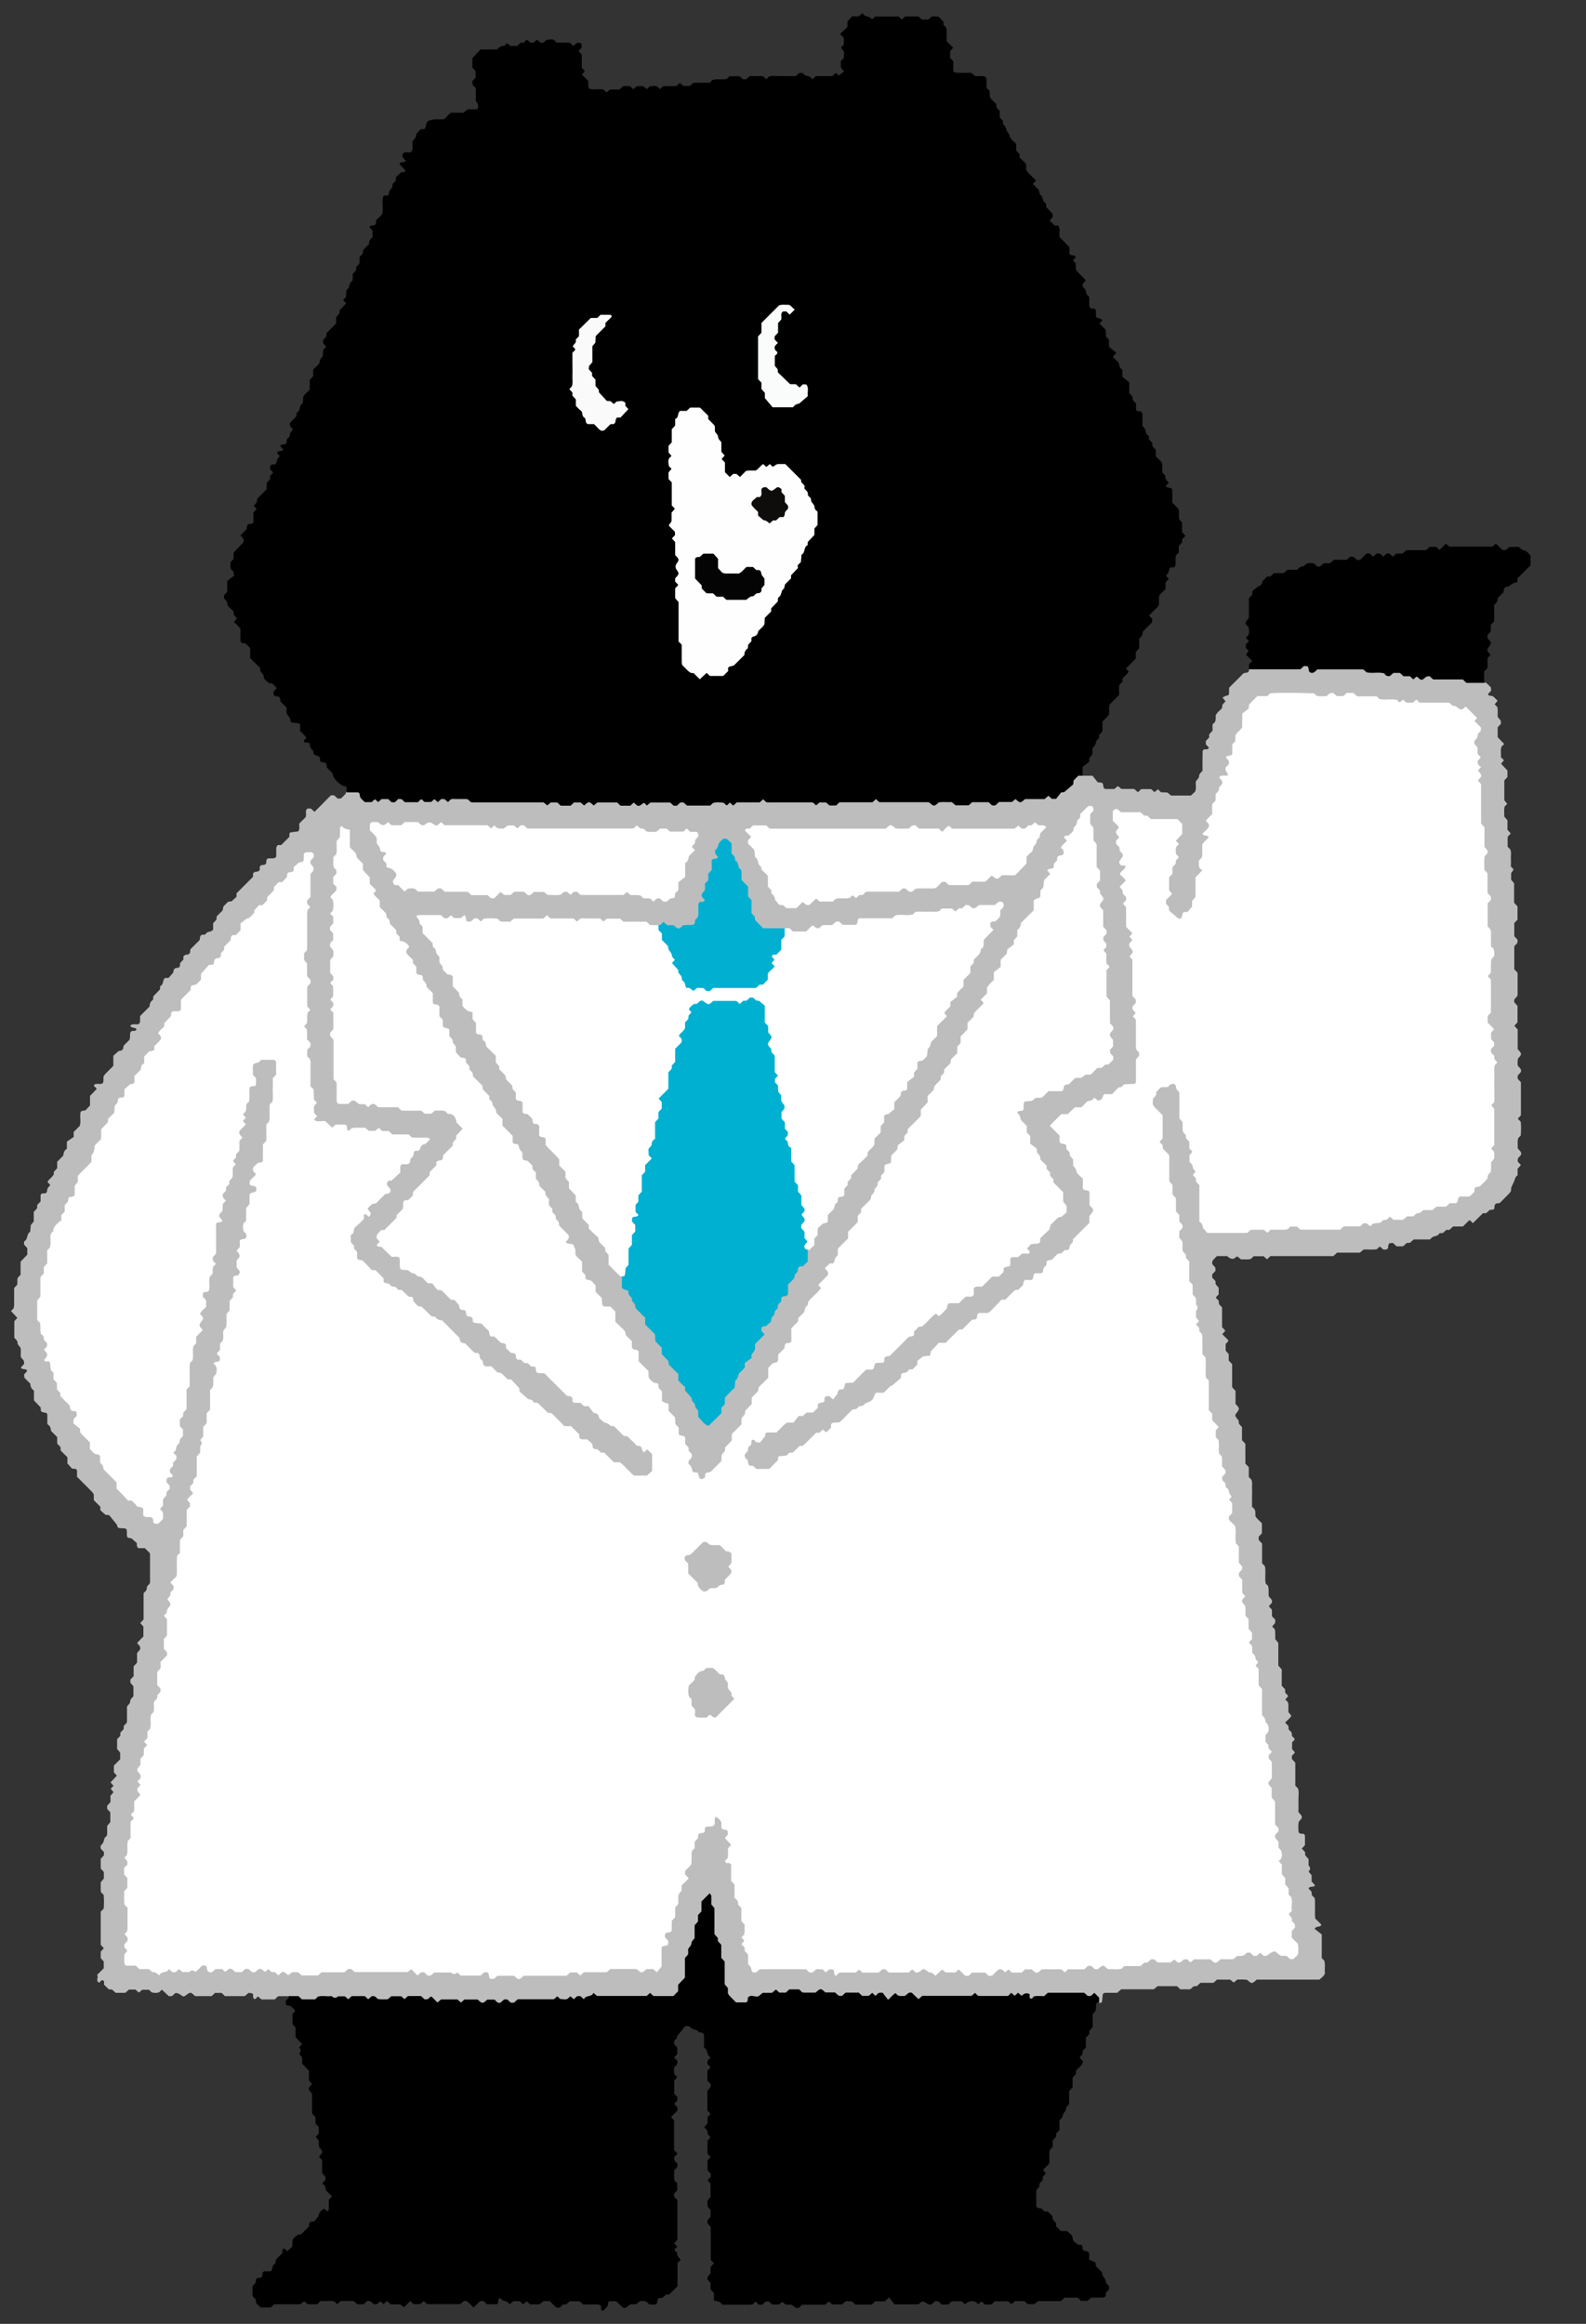
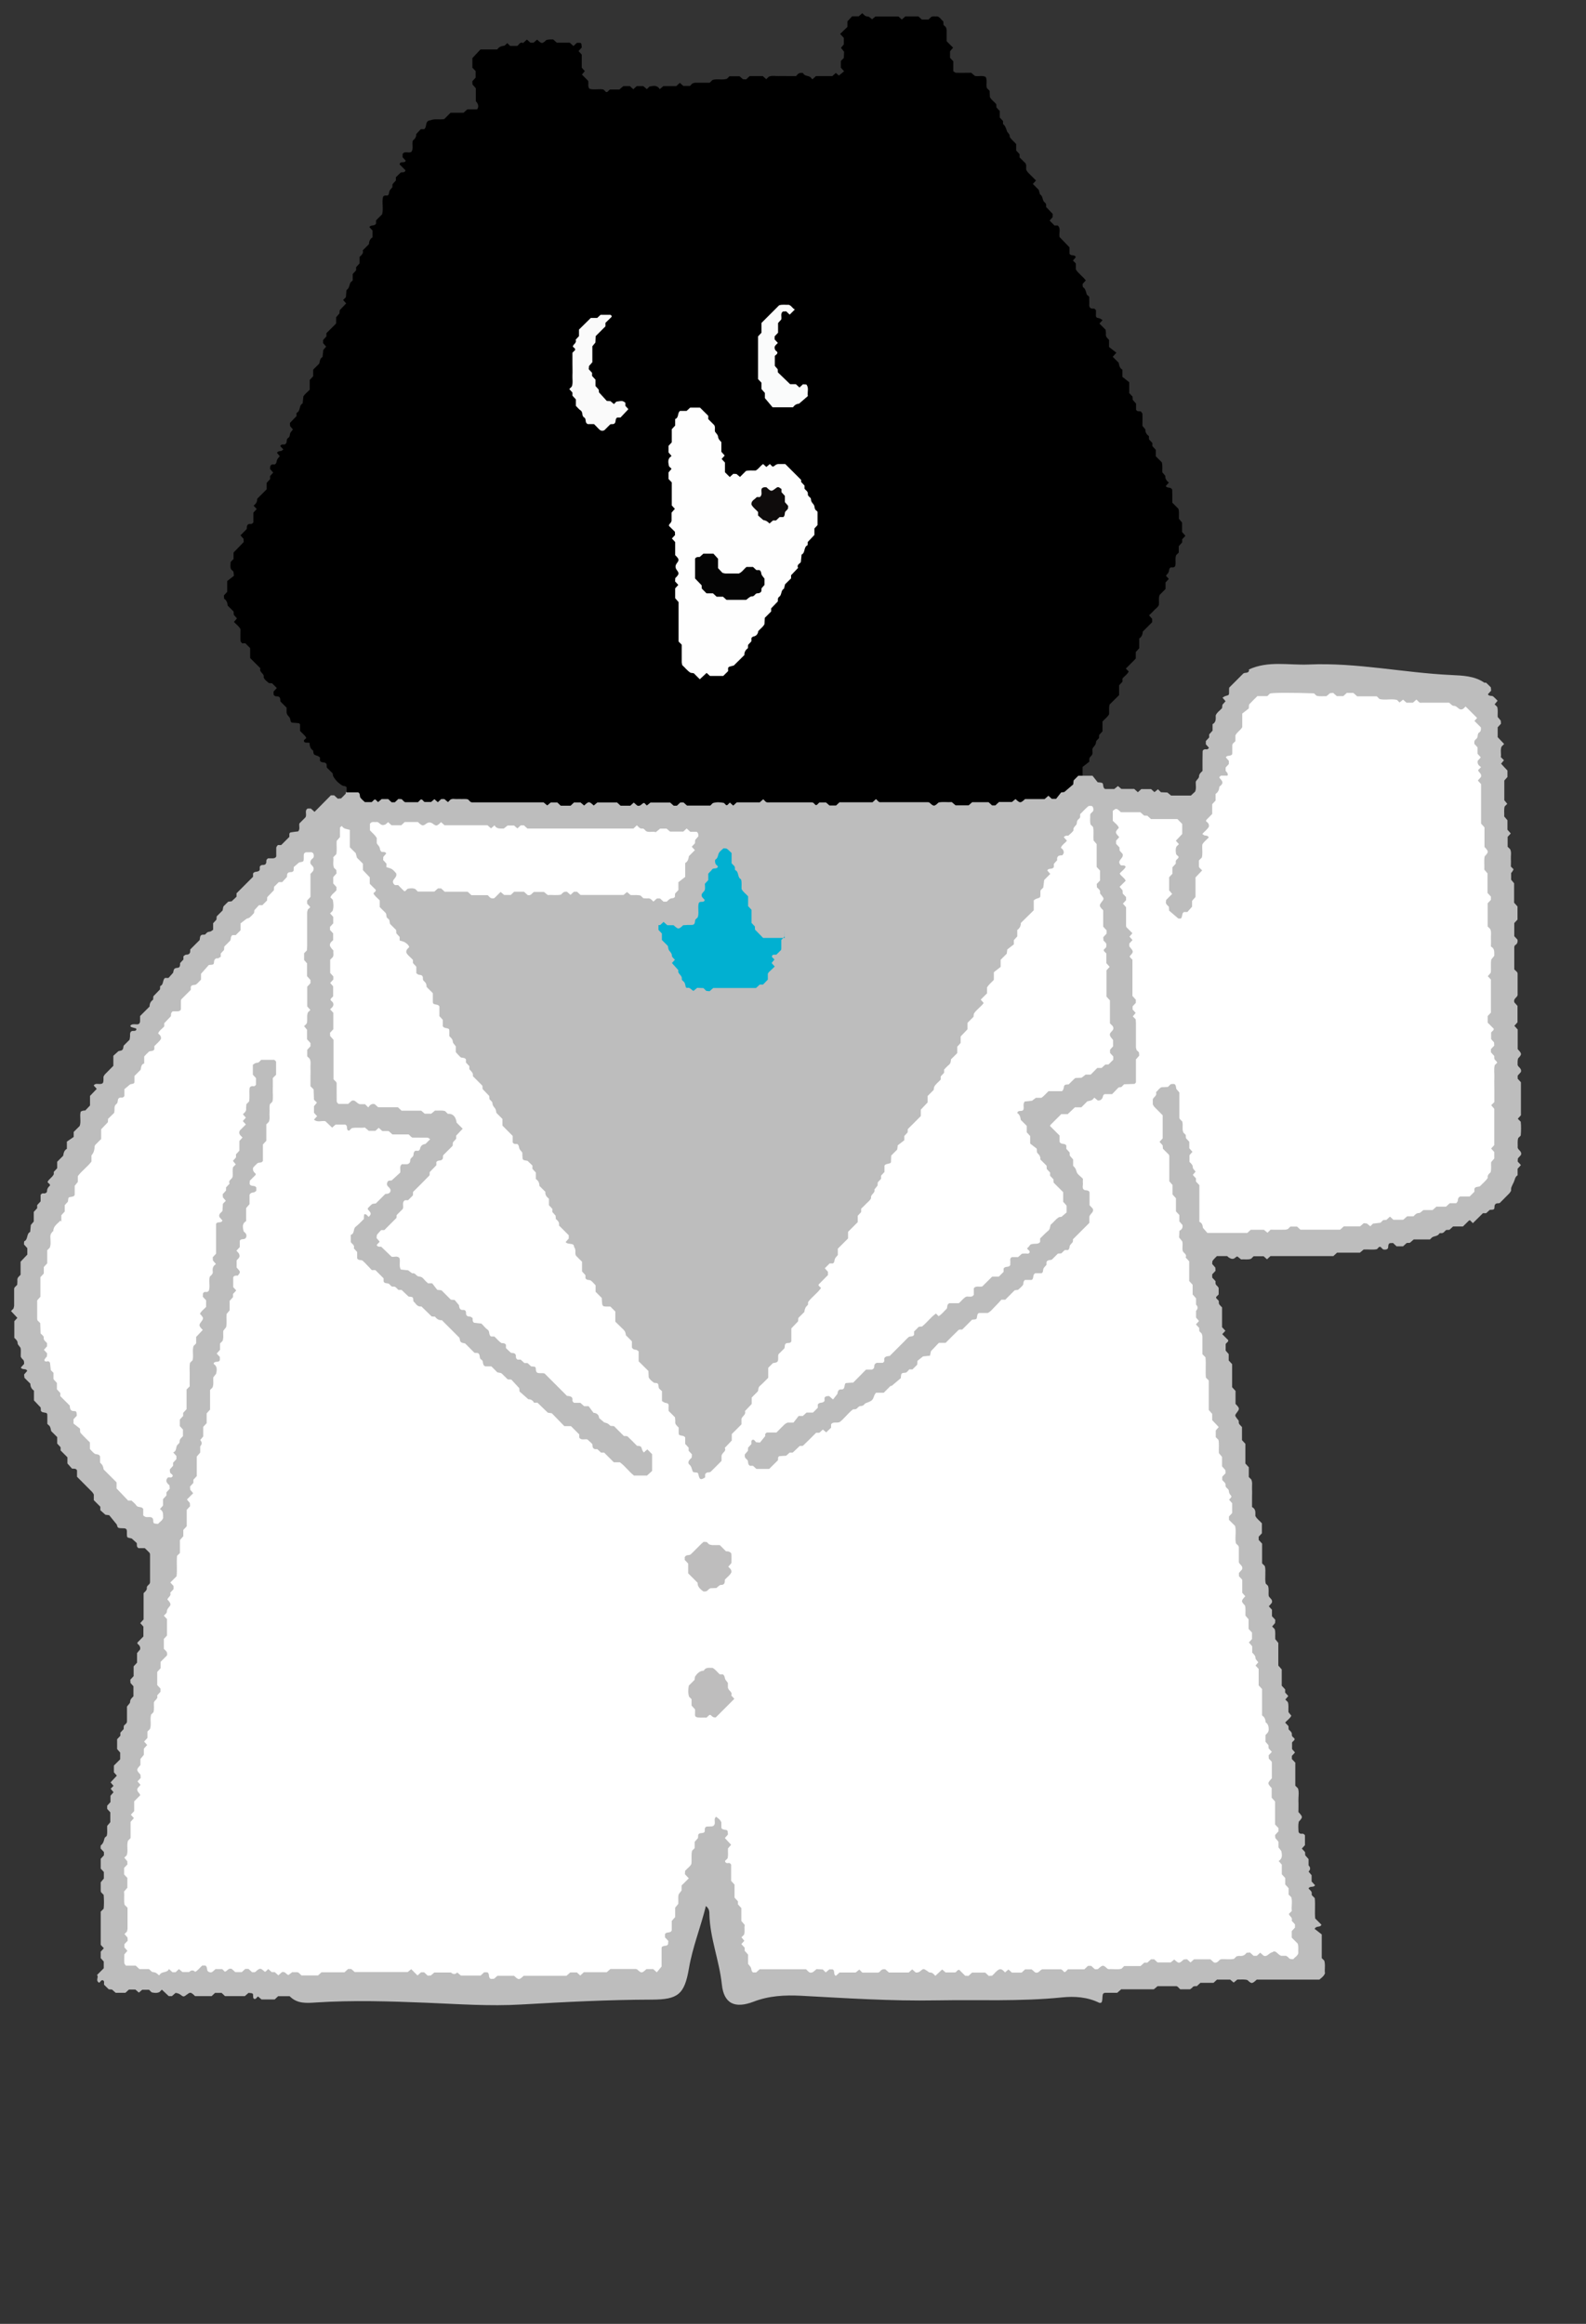
<svg xmlns="http://www.w3.org/2000/svg" id="_イヤー_2" viewBox="0 0 172 252">
  <rect x="0" y="0" width="172" height="252" fill="#333333" stroke="none" />
  <defs>
    <style>.cls-1{fill:none;}.cls-2{fill:#040404;}.cls-3{fill:#01b0d1;}.cls-4{fill:#00b0d1;}.cls-5{fill:#fafbfb;}.cls-6{fill:#fff;}.cls-7{fill:#fefefe;}.cls-8{fill:#fafafa;}.cls-9{fill:#bdbdbd;}.cls-10{fill:#bebdbd;}.cls-11{fill:#0f0c0c;}</style>
  </defs>
  <g id="contents">
    <g>
      <g>
        <path d="M37.59,85.92v-.54c-.11-.17-.32-.12-.46-.2-.41-.23-.74-.57-.98-.98-.05-.09-.05-.22-.07-.33-.21-.21-.42-.42-.64-.64,0-.12-.01-.23-.02-.35-.13-.33-.57-.09-.72-.39v-.36c-.1-.06-.18-.14-.29-.17-.4-.13-.4-.12-.45-.57-.33-.2-.38-.55-.39-.84-.29-.05-.52,.05-.6-.15-.07-.18,.17-.25,.25-.38-.16-.31-.46-.5-.68-.76v-.71s-.08-.12-.13-.12c-.17-.03-.35-.04-.52-.05-.32-.02-.35-.01-.42-.4-.04-.27-.32-.34-.39-.69v-.55l-.65-.65c-.07-.16,.01-.35-.13-.49-.14-.14-.33-.05-.49-.13-.05-.03-.09-.08-.14-.13v-.35l.35-.38c-.17-.17-.34-.34-.51-.51l-.36-.03c-.2-.2-.47-.34-.56-.64,.11-.4-.52-.51-.35-.96l-1.11-1.11v-1.08c-.18-.18-.35-.35-.52-.52-.12,0-.24,0-.36,0-.06-.09-.17-.19-.17-.28-.02-.42,0-.84,0-1.26-.18-.32-.47-.52-.71-.78l.33-.38-.34-.38c-.01-.14-.02-.25-.03-.37-.21-.21-.42-.42-.64-.64-.02-.3-.11-.57-.38-.74l-.03-.36,.36-.39v-1.17l.73-.57c-.02-.22-.03-.33-.05-.45-.08-.08-.17-.17-.26-.26-.12-.27-.05-.55-.04-.8l.31-.31v-.7l1.1-1.14-.02-.35-.33-.38c.23-.23,.44-.44,.65-.65,.02-.05,.05-.11,.04-.16,0-.28,.09-.45,.4-.42,.13,.01,.22-.04,.31-.18v-1.05l.36-.39-.34-.37c.26-.19,.41-.42,.39-.74,.34-.34,.68-.68,1.03-1.03v-.7l.37-.4v-.34l.34-.37-.34-.39c0-.2-.03-.39,.23-.5h.29c.18-.11,.18-.28,.22-.45,.04-.15,.19-.28,.31-.45l-.3-.35c.08-.17,.23-.18,.41-.2,.1,0,.19-.11,.28-.17l-.34-.37c.08-.13,.18-.19,.3-.17,.13,.02,.24,0,.32-.1,.15-.18,0-.47,.25-.62,.17-.1,.16-.28,.2-.46,.04-.15,.19-.28,.31-.45l-.31-.36-.02-.34c.24-.25,.48-.51,.72-.75,0-.14-.02-.33,.03-.36,.43-.21,.21-.81,.63-1.01,.03-.23,.05-.46,.08-.75,.14-.27,.44-.47,.69-.74v-1.06l.37-.4v-.71l.66-.66c.07-.25,.07-.56,.36-.72l.08-.76,.31-.36-.33-.38v-.34l.36-.39v-.35l1.05-1.05v-.67l.36-.42,.03-.35,.7-.74-.33-.37,.3-.3c.01-.13,.02-.3,.04-.47,.01-.11,0-.28,.06-.33,.28-.19,.26-.5,.38-.75,.05-.1,.16-.17,.26-.27v-.69l.37-.41v-.34l.37-.4v-.71c.22-.2,.46-.39,.35-.71l.67-.67c.01-.3,.11-.57,.39-.75v-.73l-.34-.37c.14-.3,.58-.06,.72-.4v-.33l.66-.66c.17-.62-.05-1.28,.1-1.89,.13-.22,.33-.12,.5-.15,.17-.11,.14-.3,.19-.46,.05-.16,.2-.28,.32-.43l.02-.34,.36-.39v-.36l.53-.51c.16-.07,.44,.07,.51-.25l-.63-.63c.04-.42,.54-.07,.66-.4l-.34-.38v-.35c.25-.38,.69-.02,.97-.25,.24-.38,.01-.81,.15-1.22,.23-.16,.37-.4,.36-.69l.49-.53h.37c.35-.25,.03-.93,.7-.97,.45-.2,.99-.03,1.48-.13l.68-.68h1.41l.41-.37h1.06q.3-.41-.14-.89v-1.4l-.36-.41-.02-.35,.36-.39v-.71l-.35-.37v-1.04l.88-.94h1.82c.17-.27,.43-.36,.73-.4,.13-.02,.24-.19,.35-.29l.31,.31h.76c.18-.05,.28-.5,.65-.31l.41-.38,.38,.34h.34l.39-.33c.51,.47,.54,.47,1.01,.03,.11-.02,.23-.04,.34-.05,.12,0,.24,0,.39,0l.4,.35h1.4l.4,.36,.38-.35c.53,.01,.47-.04,.52,.51l-.35,.39,.35,.38v1.42l.33,.37-.31,.38c.24,.24,.45,.45,.66,.66,.11,.27-.08,.59,.15,.87,.49,.17,1.03-.02,1.53,.09l.27,.27c.21,.04,.25-.17,.43-.27h1.02l.43-.37h.71l.37,.34,.37-.34h.71l.39,.33,.28-.28c.41-.08,.82-.2,1.12,.28l.39-.33h1.4l.39-.36,.37,.34h.72l.27-.27c.11-.03,.22-.08,.32-.08,.53,0,1.07,0,1.56,0l.3-.3c.51-.16,1.05,.04,1.57-.13l.27-.27h1.09l.37,.32,.35,.02,.38-.36h1.42l.38,.34,.27-.27c.33-.15,.69-.06,1.04-.07,.3-.01,.6,0,.9,0h1.02c.13-.13,.2-.24,.3-.29,.09-.05,.22-.06,.33-.06,.05,0,.13,.03,.15,.06,.18,.36,.67,.19,.87,.51,.03,.05,.08,.09,.13,.13l.38-.35h1.78l.37-.34,.34,.28,.56-.46-.35-.39v-.73l.32-.32,.03-.68-.34-.42,.31-.37v-.71l-.4-.43,.79-.76v-.6l.51-.55h.72l.38-.34c.18,.17,.31,.36,.6,.36,.14,0,.28,.17,.47,.3l.36-.3h2.5l.36,.33,.38-.34h1.42l.37,.34h.73l.27-.27c.21-.14,.46-.04,.69-.07,.3,.09,.42,.39,.64,.54,0,.15,.02,.27,.02,.38,.08,.08,.17,.17,.26,.25,.03,.11,.08,.22,.08,.32,0,.41,0,.83,0,1.2l.7,.7-.33,.39v.71l.35,.38v1.07c.1,.06,.19,.17,.29,.17,.54,.02,1.08,0,1.65,0l.4,.34c.37,.1,.8-.09,1.18,.12,.2,.39,0,.82,.13,1.21l.29,.29,.03,.67c.15,.31,.46,.51,.69,.77l.02,.36,.36,.39v.7l.36,.39c0,.13-.03,.3,.03,.35,.24,.2,.29,.47,.39,.74,.07,.2,.35,.32,.29,.6,.17,.32,.47,.52,.71,.8v.7l.37,.4v.35l.64,.64c.14,.21,.04,.45,.08,.69,.05,.09,.1,.2,.17,.28,.29,.3,.59,.6,.89,.89l-.34,.38c.21,.21,.42,.42,.64,.64l.13,.49c.36,.18,.22,.65,.51,.87,.11,.08,.17,.17,.16,.3,0,.06,0,.12,0,.2l.71,.75v.34l-.33,.38,.52,.53h.36c.37,.35,.11,.79,.19,1.25,.33,.35,.7,.73,1.08,1.12v.68c.14,.32,.59,.05,.68,.39l-.3,.37,.31,.31v.65c.31,.48,.77,.77,1.08,1.19l-.34,.38c.01,.13-.02,.31,.05,.35,.26,.19,.3,.47,.38,.75,.03,.1,.16,.17,.28,.29,0,.2,0,.43,.01,.67,0,.17-.05,.35,.08,.51,.13,.16,.33,.07,.49,.13,.05,.02,.09,.08,.15,.15,0,.15,.01,.33,0,.5-.01,.14,0,.26,.11,.31,.1,.05,.22,.04,.32,.09,.1,.04,.19,.11,.29,.17l-.34,.38,.67,.67c.01,.14,.05,.31,.03,.48-.03,.28,.15,.43,.34,.61v.78l.8,.62-.4,.44c.22,.22,.43,.43,.65,.65,.05,.28,.09,.58,.4,.75v.78l.74,.58v1.18l.36,.38,.02,.35,.36,.41v.66c.14,.24,.34,.16,.51,.18,.06,.09,.18,.18,.18,.27,.02,.42,0,.84,0,1.3l.32,.39c-.02,.3,.13,.54,.38,.72l.02,.36,.36,.39v.34l.37,.4v.7c.22,.22,.44,.44,.65,.65,.11,.35,.04,.7,.06,1.09l.32,.38c-.02,.31,.13,.54,.39,.73l-.34,.38c.11,.17,.29,.16,.46,.19,.09,.01,.23,.13,.24,.21,.02,.47,.01,.95,.01,1.4l.66,.66c.11,.35,.04,.7,.06,1.09l.34,.41v1.02l.36,.41-.35,.38v.34l-.37,.41v.69l-.27,.27c-.17,.39,0,.81-.12,1.2-.12,.21-.32,.12-.49,.14-.17,.11-.16,.29-.2,.46-.04,.15-.19,.28-.31,.44l.31,.35-.35,.38v.71c-.22,.22-.43,.43-.64,.64-.14,.34-.05,.7-.08,1.07-.09,.28-.37,.42-.56,.64-.16,.18-.34,.34-.51,.51l.34,.38v.36l-1.02,1.02c-.02,.3-.11,.57-.39,.75v1.06l-.37,.41v.7c-.35,.38-.73,.73-1.08,1.09l.31,.31c-.14,.33-.45,.5-.67,.76v.35l-.37,.4v1.06c-.35,.35-.69,.69-1.03,1.02-.09,.35-.03,.71-.05,1.06-.19,.31-.48,.52-.72,.78v1.07l-.36,.39-.02,.34c-.12,.15-.32,.28-.32,.42-.01,.27-.16,.42-.31,.6-.16,.19-.03,.46-.08,.68-.02,.1-.1,.21-.18,.28-.16,.13-.18,.29-.16,.58l-.73,.57v1.01c-1.03,1.87-2.56,2.71-4.73,3.02-6.56,.95-13.13,.03-19.68,.37-4.72,.25-9.43-.2-14.16,.02-8.71,.41-17.43,.18-26.14-.12-4.06-.14-8.12,.14-12.18-.07-1.26-.06-2.1-.74-2.99-1.42Z" />
        <path class="cls-9" d="M37.59,85.92h1.25c.27,.13,.12,.44,.27,.61,.15,.18,.33,.33,.46,.45h.73c.17-.1,.22-.3,.42-.28l.28,.28,.39-.33h.71l.37,.35h.35l.38-.36,.36,.02,.25,.25s.09,.08,.14,.08c.47,0,.95,0,1.38,0l.29-.29c.21-.05,.25,.17,.43,.27h.7l.36-.31,.37,.33,.37-.34h.34l.39,.33,.27-.27c.22-.13,.46-.05,.69-.06,.18-.01,.36,0,.54,0,.23,.01,.47-.04,.69,.05l.26,.26c.05,.02,.11,.05,.16,.05,2.57,0,5.15,0,7.76,0l.4,.33,.38-.32h.71l.37,.35h1.07l.37-.35h.71l.39,.33c.51-.47,.53-.47,1.04,0l.39-.33h2.14l.38,.35h1.06l.37-.34,.37,.32c.39,.16,.49-.27,.77-.28l.28,.28,.39-.32h2.14l.38,.34h.35l.37-.35h.35l.38,.34h2.52c.1-.1,.19-.19,.27-.27,.4-.13,.8-.1,1.21-.02l.25,.25s.1,0,.12-.02c.09-.08,.17-.17,.27-.27l.37,.33,.38-.35h2.49l.38-.34,.27,.27s.1,.07,.15,.07c.12,.01,.24,0,.36,0,1.5,0,2.99,0,4.49,0,.05,0,.11,.03,.16,.04l.25,.25c.2,.03,.25-.18,.42-.28h.71l.38,.33h.71l.37-.35h3.58l.38-.35,.26,.26s.09,.08,.14,.08c.12,.01,.24,0,.36,0,1.62,0,3.23,0,4.85,0,.06,0,.11,.02,.17,.03,.49,.45,.52,.46,1.01,0,.46-.09,.93-.01,1.43-.04l.41,.35h1.42l.38-.34h1.78l.38,.35h.35l.4-.37h1.4l.39-.32c.5,.46,.53,.46,1.04,0h2.12l.41-.36,.37,.34h.46l.55-.7c.24-.03,.35-.04,.34-.04l.97-.83,.04-.43,.51-.51h1.54l.56,.71c.56,.05,.56,.05,.6,.35,.03,.26,.11,.37,.26,.38,.06,0,.12,0,.18,0h.76l.4-.32,.37,.31h1.39l.4,.36,.37-.34h1.06l.37,.33,.38-.31,.32,.32,.7,.03,.4,.33h2.15l.46-.43c.17-.4,.02-.82,.08-1.11,.16-.23,.34-.37,.34-.51,0-.28,.17-.42,.38-.62,0-.67-.01-1.39,.01-2.1,0-.18,.19-.28,.39-.24,.12,.02,.22-.04,.3-.17l-.34-.38v-.35l.36-.39v-.33l.37-.41v-.7c.41-.22,.34-.6,.34-.95,.14-.34,.46-.53,.69-.79,.01-.11,.02-.23,.04-.37l.34-.38-.33-.38c.1-.06,.18-.14,.29-.17,.41-.12,.42-.12,.42-.4,0-.12,0-.24,0-.36,0-.06,.02-.11,.02-.17l1.53-1.53c.18-.12,.47,0,.6-.25,.02-.05,0-.12,0-.18,2.09-.97,4.32-.45,6.49-.54,5.19-.23,10.29,.9,15.46,1.14,1.23,.06,2.51,.09,3.6,.84,.06,0,.14-.03,.18,0,.18,.16,.34,.33,.51,.5l.03,.36-.35,.38c.11,.26,.42,.12,.58,.25,.17,.14,.32,.31,.47,.46l-.32,.39c.11,.11,.2,.2,.28,.28,.1,.35,.03,.7,.05,1.09l.33,.39,.03,.34-.36,.39v1.07l.7,.74c-.11,.11-.19,.19-.28,.28-.16,.4-.01,.8-.08,1.14l.34,.34-.31,.38c.23,.24,.46,.49,.69,.74v.7l-.34,.38v2.14l.32,.39-.28,.28c-.1,.35-.03,.7-.05,1.09l.35,.41v1.03l.36,.4-.34,.37v1.07l.27,.27c.17,.33,.06,.69,.08,1.03,.02,.29,0,.59,0,.85l.29,.29q-.08,.22-.26,.41v.73l.32,.38v2.11l.37,.41v1.42l-.35,.38v1.42l.35,.38c.04,.29-.05,.49-.26,.59-.05,.09-.09,.14-.09,.19,0,.83,0,1.66,0,2.44l.31,.3c.02,.05,.05,.1,.05,.16,0,.78,0,1.56,0,2.34-.07,.27-.49,.38-.35,.78l.34,.38v1.78l-.34,.38,.36,.4v2.13c.47,.51,.47,.55,.04,1.01-.02,.11-.05,.22-.05,.34,0,.12,0,.24,0,.36,.07,.27,.49,.38,.35,.78l-.34,.38v.34l.35,.38v3.58l-.34,.38,.32,.32c.05,.47,.04,.99,0,1.5-.1,.1-.19,.19-.27,.27-.11,.35-.04,.7-.06,1.05,.06,.28,.49,.38,.35,.79l-.33,.37-.02,.34,.35,.38-.36,.4v.71c-.29,.17-.29,.48-.41,.73-.27,.58-.31,.56-.3,.96-.07,.09-.12,.2-.2,.28-.33,.34-.68,.68-1.01,1.02-.05,.02-.11,.05-.16,.04-.28,0-.42,.09-.43,.4-.01,.29-.04,.3-.51,.32l-.39,.36h-.35c-.37,.36-.73,.73-1.09,1.08l-.31-.31s-.1,.01-.13,.04c-.22,.21-.43,.42-.64,.63h-1.07l-.39,.36-.36,.02c-.18,.15-.29,.39-.58,.34-.05,0-.14,0-.16,.04-.19,.36-.64,.23-.87,.5-.04,.05-.08,.09-.15,.15h-1.76l-.41,.36-.35,.02-.39,.36h-.71l-.38-.36-.36,.02c-.18,.11-.15,.3-.17,.47-.03,.17-.17,.24-.41,.23-.06,0-.11-.02-.16-.04l-.26-.26c-.21-.04-.25,.17-.41,.26-.44,.08-.92,0-1.42,.03l-.4,.34h-2.48l-.4,.37h-6.82l-.38,.35-.36-.33h-1.09l-.27,.27c-.34,.13-.7,.04-1.09,.07l-.4-.32c-.25,.02-.33,.51-.95,.1,.11,.1-.02-.02-.16-.14h-1.11c-.14,.15-.32,.31-.46,.5-.06,.08-.03,.22-.05,.36l.34,.39,.02,.35-.36,.38v.35l.36,.39c0,.19-.03,.36,.15,.49,.09,.07,.14,.18,.19,.24v.71l-.28,.28c-.02,.25,.33,.29,.3,.54-.04,.29,.2,.4,.35,.59v2.14l.36,.39-.34,.37,.65,.65c.02,.2-.18,.25-.28,.42v.71l.33,.38v.69l.37,.4v2.5l.37,.4v1.42c.05,.05,.1,.09,.14,.14,.29,.32,.29,.41,.04,.74-.27,.35-.28,.36,.01,.74,.08,.1,.18,.18,.16,.29-.04,.29,.2,.4,.35,.59v1.42l.37,.4v2.14l.37,.4v1.06l.27,.27c.15,.33,.06,.69,.08,1.04,.02,.3,0,.6,0,.9v1.04c.45,.24,.35,.62,.36,.97,.16,.33,.47,.52,.71,.8v1.08l-.35,.37v.35l.37,.4v2.14l.3,.3c.14,.59-.03,1.25,.09,1.89l.25,.25c.12,.34,.04,.7,.07,1.06,.05,.28,.49,.37,.34,.79l-.32,.37,.34,.37v.7l.36,.39-.02,.35-.32,.38c.1,.1,.19,.19,.27,.27,.12,.34,.04,.7,.07,1.1l.33,.41v2.45l.37,.43v1.76l.37,.4v.34l.34,.38-.32,.38c.1,.1,.19,.19,.27,.27,.12,.34,.04,.7,.07,1.1l.31,.38c-.14,.31-.45,.49-.67,.75l.36,.38,.02,.36c.15,.17,.38,.29,.35,.58-.02,.2,.18,.28,.29,.42,.04,.2-.17,.25-.27,.42v.71l.32,.37-.34,.37v.34l.37,.39v2.5l.29,.29c.15,.43,.03,.91,.05,1.37,.02,.41,0,.83,0,1.2,.49,.53,.49,.56,.04,1.04-.08,.35-.05,.71-.03,1.06,.01,.18,.18,.28,.39,.25,.12-.02,.22,.04,.31,.17v1.07l-.34,.37,.35,.38,.02,.35,.36,.41v.68q.33,.34,0,.68l.33,.39v.68l.37,.4c-.13,.3-.58,.04-.7,.37,.15,.17,.39,.29,.34,.58,0,.05,0,.12,.04,.16,.08,.09,.17,.17,.29,.29,.08,.72-.02,1.49,.05,2.21l.67,.67c-.11,.35-.56,.08-.73,.46l.77,.6v2.57l.27,.27c.15,.46,.01,.94,.08,1.38-.13,.32-.37,.48-.61,.68h-6.79c-.51,.47-.55,.48-1.01,.05-.35-.11-.7-.04-1.09-.06l-.4,.33-.38-.32h-1.43l-.38,.35h-1.42l-.39,.36c-.19,0-.36-.03-.49,.15-.07,.09-.18,.14-.24,.19h-1.07l-.28-.28c-.05-.02-.1-.06-.15-.06-.66,0-1.32,0-2.02,0l-.41,.34h-3.54l-.43,.38c-.38,0-.8,0-1.21,0-.3,0-.37,.08-.39,.43-.01,.17-.01,.35-.06,.52-.04,.14-.16,.17-.3,.13-1.28-.63-2.68-.72-4.04-.58-4.53,.46-9.08,.24-13.61,.32-4.9,.09-9.79-.24-14.69-.5-1.75-.09-3.47,0-5.13,.64-2.01,.77-3.23,.25-3.45-1.87-.27-2.57-1.28-4.99-1.35-7.59,0-.28,0-.61-.38-.91-.57,2.31-1.45,4.47-1.84,6.77-.48,2.81-1.18,3.37-4.01,3.38-4.73,.01-9.46,.26-14.19,.53-3.42,.2-6.82-.05-10.23-.19-4-.16-8.01-.29-12.02-.03-1.04,.07-2.04,.15-2.85-.68h-1.25l-.37,.35h-1.43l-.38-.32c-.16,.09-.21,.32-.41,.26-.12-.04-.12-.17-.12-.31,0-.3-.02-.3-.5-.34l-.4,.35h-2.15l-.37-.35h-.71l-.37,.35h-1.8c-.06-.06-.1-.1-.14-.14-.33-.29-.4-.29-.74-.03-.36,.27-.37,.27-.74-.01q-.16-.12-.49-.17l-.4,.35h-.34c-.24-.23-.5-.46-.75-.7l-.27,.27c-.28,.12-.56,.09-.84,.02l-.28-.28h-.74l-.36,.31-.38-.33h-.7l-.38,.35h-1.06l-.39-.35-.36-.03-.51-.5c-.02-.18,.08-.41-.14-.48-.17-.05-.25,.17-.38,.27-.46-.23-.01-.63-.24-.84,.29-.29,.5-.5,.73-.73v-.73l-.33-.37v-.7l.34-.37-.34-.37v-3.6l.32-.32c.05-.47,.04-.99,0-1.5l-.27-.27c-.02-.05-.05-.1-.05-.16,0-.3,0-.6,0-.93l.34-.41v-.71l-.34-.37v-1.06l.35-.38v-.35l-.36-.39c.01-.13-.02-.3,.04-.35,.25-.2,.31-.46,.38-.75,.02-.1,.16-.17,.24-.26,.1-.35,.03-.7,.05-1.09l.34-.4v-1.07l-.34-.37v-.35l.36-.39v-.69l.33-.38-.31-.38,.31-.31-.32-.38,.68-.73-.32-.36v-.73l.68-.68v-.73l-.33-.38v-1.07l.35-.37v-.34l.36-.39c0-.13,.01-.25,.02-.36l.25-.25c.09-.08,.09-.19,.09-.32,0-.53,0-1.07,0-1.51,.16-.22,.34-.36,.34-.5,0-.28,.17-.42,.36-.61v-1.09l-.32-.36-.02-.35,.36-.39v-1.06l.37-.4v-1.04l.33-.39c.07-.32-.11-.48-.29-.63,0-.05-.01-.11,.01-.13,.21-.22,.42-.43,.64-.65v-1.07l-.34-.38,.36-.4v-2.85c.17-.18,.39-.31,.35-.6,0-.05,.02-.12,.05-.16,.08-.09,.17-.17,.25-.26,.02-.05,.05-.1,.05-.16,0-1.02,0-2.04,0-3.06-.02-.05-.04-.11-.07-.15-.16-.17-.34-.33-.5-.49h-.68c-.24-.14-.16-.33-.19-.55l-.54-.49s-.05-.02-.11-.03c-.41-.08-.41-.08-.42-.4,0-.12,0-.24,0-.36,0-.06-.02-.11-.03-.17-.07-.12-.17-.15-.3-.15-.67-.01-.67-.02-.76-.4l-.83-1.02-.41-.05-.55-.49v-.38l-.71-.71c0-.26,0-.44,0-.62-.06-.09-.11-.2-.19-.28-.54-.55-1.09-1.1-1.63-1.64v-.7c-.14-.23-.33-.16-.54-.18l-.5-.56v-.67l-.74-.74v-.35l-.37-.4v-.7l-.65-.65c-.04-.16-.06-.33-.13-.48-.05-.1-.16-.17-.29-.3,0-.25,0-.55,0-.84,0-.33,0-.34-.41-.41-.12-.02-.22-.05-.29-.17l-.02-.36-.73-.77v-1.06c-.27-.18-.39-.44-.39-.75-.21-.21-.43-.42-.64-.64-.01-.11-.03-.23-.04-.36l.34-.39c-.12-.32-.56-.06-.69-.37l.35-.38c0-.19,.02-.36-.15-.5-.09-.07-.14-.18-.21-.27-.02-.35,.04-.71-.03-.99-.14-.2-.31-.34-.31-.48,0-.28-.18-.42-.36-.59v-1.81l.33-.36-.69-.74c.1-.1,.19-.19,.27-.27,.02-.11,.07-.22,.07-.33,0-.6,0-1.2,0-1.8,0-.05,.03-.11,.05-.16l.28-.28c0-.15,.04-.32,.02-.49-.03-.29,.18-.42,.35-.6v-1.42c.25-.26,.49-.52,.73-.77v-.7l-.36-.4c.01-.13-.01-.32,.04-.35,.43-.21,.2-.81,.63-1.01l.07-.75,.32-.38v-1.04l.37-.4v-.34l.37-.4v-.7c.08-.13,.18-.19,.3-.17,.2,.03,.39-.06,.4-.24,0-.27,.13-.44,.31-.6,.02-.02,0-.08,0-.12l-.26-.26c.13-.34,.49-.47,.68-.85v-.26l.37-.4v-.7c.22-.22,.43-.43,.65-.65,.05-.28,.09-.58,.4-.75v-.78l.74-.51v-.54l.65-.65c.18-.49-.03-1.04,.11-1.55q.19-.13,.5-.13l.51-.54v-1.04c.25-.26,.49-.51,.73-.76l-.33-.37c.18-.26,.44-.15,.67-.16,.31-.02,.38-.09,.39-.43,0-.06,0-.12,0-.18s0-.12,0-.18c.06-.1,.1-.2,.18-.28,.29-.3,.59-.6,.89-.9v-1.09l.55-.5c.48-.09,.49-.11,.57-.6,.21-.21,.42-.42,.64-.64,.02-.11,.04-.22,.05-.34,.02-.17-.04-.35,.08-.51,.13-.17,.33-.07,.49-.13,.05-.02,.1-.07,.12-.13,.01-.03-.03-.11-.06-.12-.16-.05-.33-.08-.48-.14-.05-.02-.11-.08-.12-.12,0-.03,.06-.1,.1-.12,.22-.12,.46-.04,.69-.06,.17-.02,.27-.15,.27-.38,0-.18,0-.36,0-.52,.35-.35,.69-.69,1.03-1.03,0-.31,.11-.56,.38-.74l.03-.37,.72-.75,.02-.36c.4-.15,.23-.64,.52-.88h.38l.5-.56c.1-.48,.1-.49,.6-.56,.19-.12,.15-.31,.16-.49l.36-.39c0-.11,0-.23,0-.35,.09-.06,.19-.17,.28-.17,.19,0,.35-.04,.43-.22,.04-.1,.02-.23,.03-.35,.34-.34,.68-.68,1.02-1.02,.06-.25-.02-.62,.44-.58,.05,0,.12,0,.16-.03,.09-.07,.16-.19,.26-.24,.09-.05,.22-.04,.32-.08,.1-.04,.19-.12,.28-.18v-.71l.36-.39,.03-.36c.21-.21,.42-.42,.64-.64,.02-.11,.04-.22,.06-.33,.01-.05,.03-.11,.07-.15,.16-.17,.34-.33,.48-.47l.37-.04,.53-.5v-.37c.6-.6,1.19-1.19,1.79-1.79v-.34c.14-.33,.59-.09,.73-.42v-.34c.08-.12,.17-.18,.29-.18,.29,.01,.44-.1,.42-.41,0-.12,.04-.22,.19-.31,.14,0,.32,0,.5,0,.23,0,.39-.11,.39-.26,0-.3-.01-.6,0-.9,0-.1,.11-.19,.17-.28,.12,0,.24,0,.36,0l.89-.89v-.35s.08-.12,.12-.13c.28-.05,.57-.08,.83-.11,.25-.27,.06-.59,.14-.87,.21-.21,.42-.42,.64-.64,.22-.29-.13-.73,.25-.97h.35l.4,.36c.6-.61,1.19-1.2,1.77-1.79h.36l.39,.36c.13-.01,.25-.02,.36-.03,.17-.17,.34-.33,.5-.51,.03-.03,0-.12,0-.18Z" />
-         <path d="M31.48,216.46h.89l.37,.35h1.44l.3-.3c.48-.14,1.01,.02,1.47-.06q.37,.36,.72,.03h.73l.37,.32,.37-.34h1.42l.37,.34,.38-.33c.32-.07,.48,.11,.63,.28,.35,.11,.71,.04,1.09,.06l.41-.34h1.06l.37,.32,.37-.34h1.42l.39,.36c.19,0,.36,.02,.49-.15,.06-.08,.16-.11,.24-.17l.66,.66,.39-.33h1.78l.38,.34,.37-.33h1.44c.51,.47,.54,.47,1.04,.01h.77c.17,.04,.27,.47,.68,.32l.38-.34h.34l.38,.35h.35l.41-.37h3.91l.39-.32,.28,.28c.74,.1,.74,.1,1.1-.27,.04,.02,.09,.03,.13,.06,.09,.08,.17,.17,.26,.25l.38-.34h.34l.39,.34c.18-.49,.83-.19,1.02-.69l.4,.33h5.38l.37-.33,.37,.34h2.15l.52-.52v-.7l.74-.78v-2.12l.35-.4v-.59c.11-.17,.32-.35,.34-.55,.03-.27,.18-.42,.36-.6v-1.41l.37-.42v-.69l.37-.4v-1.07l.89-.89c.06,.09,.17,.18,.18,.27,.02,.3,0,.6,0,.93l.34,.41v2.82l.37,.42v.33l.37,.4v1.42l.37,.4v2.47l.35,.4c0,.21,0,.39,0,.57,.06,.1,.1,.2,.18,.28,.24,.26,.5,.5,.7,.71h1.1c.23-.14,.16-.33,.18-.5,.32-.46,.8,0,1.18-.18l.44-.36h1.01l.42-.36,.37,.34h.7l.37-.35h1.08l.26,.26c.08,.09,.19,.09,.32,.09,.41-.01,.83,0,1.2,0,.53-.49,.56-.49,1.06-.02h1.04l.41,.36,.35,.02,.39-.36h1.43l.37,.35h.71l.39-.33,.28,.28c.08,.04,.17,0,.25-.13,.12-.17,.29-.17,.59-.16l.59,.77c.33-.28,.51-.58,.83-.73,.22,.41,.6,.3,.95,.31,.28-.07,.38-.49,.8-.34l.72,.69,.4-.36h5.35l.39-.32,.28,.28c.05,.02,.1,.05,.16,.05,1.02,0,2.04,0,3.06,0,.05,0,.1-.04,.15-.07l.27-.27,.37,.32,.37-.33,.37,.33q.47-.43,.88-.17c.03,.17-.08,.4,.13,.48,.18,.06,.24-.24,.4-.26,.32-.05,.68-.01,1.04-.01l.41-.37h3.94l.38,.35h.34l.38-.34,.52,.52v.54c-.14-.04-.27,0-.3,.13-.05,.23-.05,.46-.08,.76l-.32,.38v1.39l-.37,.41v.34l-.37,.4v1.06c-.15,.19-.4,.29-.36,.59,0,.05,0,.12-.03,.16-.07,.09-.17,.17-.26,.27-.05,.29,.51,.35,.26,.72-.15,.3-.44,.51-.68,.77v.35l-.37,.4v1.05l-.37,.42v1.41c-.18,.18-.33,.32-.36,.6-.02,.2-.3,.37-.32,.57-.03,.28-.2,.41-.37,.59v1.05l-.37,.4v.34l-.37,.4v.7l-.29,.29c-.18,.48,.03,1.03-.1,1.54-.21,.21-.42,.42-.66,.66l.32,.38-.34,.37v.34l-.36,.39-.02,.36-.25,.25s-.08,.1-.08,.14c0,.59,0,1.19,0,1.71,.16,.27,.35,.2,.52,.21l.39,.36h.35c.17,.17,.34,.34,.51,.51l.02,.36,.36,.38v.35l.52,.52h.68c.24,.26,.59,.38,.61,.83,.01,.29,.34,.45,.56,.63,.46,.04,.49,.04,.49,.33,0,.21,.09,.32,.27,.38,.05,.02,.13-.02,.18,0,.1,.05,.19,.12,.28,.18v.72c.1,.06,.19,.14,.29,.17,.4,.12,.4,.12,.45,.57,.21,.21,.42,.42,.64,.64,.04,.16,.04,.36,.14,.48,.15,.19,.29,.34,.3,.61,0,.14,.2,.27,.33,.42l.02,.34-.36,.39v.35c-.1,.06-.19,.16-.29,.17-.42,.02-.84,0-1.29,0l-.4,.35h-.71l-.37-.34h-1.43l-.39,.37h-2.49l-.38,.33h-.73c-.1-.1-.19-.19-.27-.27-.05-.02-.1-.06-.15-.06-.3,0-.6,0-.94,0l-.4,.33-.37-.31h-1.43l-.37,.35h-.7l-.37-.34-.38,.32c-.25-.37-.58-.43-1.15-.22,.04-.03-.1,.08-.26,.21l-.38-.32h-1.07l-.37,.35h-.71l-.39-.36c-.13,0-.24,.01-.36,.02-.08,.08-.17,.17-.26,.25-.15,.13-.34,.12-.48,.04-.62-.37-.62-.38-1.02,.03h-2.61l-.59-.75-.46,.43h-1.06l-.27,.27s-.1,.08-.15,.08c-.59,0-1.19,0-1.73,0l-.34-.34-.68-.03-.42,.35h-1.06l-.37-.32-.38,.35h-2.5l-.39,.36c-.19,0-.36,.02-.49-.15-.07-.09-.18-.14-.27-.21-.18,0-.36,0-.54,0-.05-.02-.12-.02-.16-.05-.31-.3-.31-.3-.66,.03h-.73l-.38-.33h-.34l-.38,.35h-.35l-.38-.34-.27,.27c-.11,.03-.22,.07-.33,.07-1.01,0-2.03,0-3.01,0-.21-.38-.6-.38-.89-.45v-.8l-.37-.42v-.68c-.47-.51-.47-.53,0-1.04v-.68l.36-.42-.34-.37v-3.58l-.36-.39,.02-.35,.32-.36v-.75c-.3-.19-.35-.45-.35-.77,0-.28,.16-.42,.35-.61v-1.45l-.32-.37,.34-.37v-.34l-.35-.37v-1.07l.33-.39-.29-.29c-.11-.45-.01-.93-.05-1.43l.33-.4-.31-.37-.02-.35-.35-.38,.36-.39v-.68l.32-.39-.28-.28c-.02-.05-.06-.1-.06-.16,0-.66,0-1.32,0-1.98,.06-.28,.49-.38,.35-.79l-.34-.38v-1.06l.34-.38-.34-.37c-.04-.28,.04-.49,.27-.59,.02-.08,.04-.15,.03-.16-.42-.2-.2-.81-.67-1.01,0-.46,.01-.93-.01-1.41,0-.08-.13-.18-.23-.22-.1-.05-.29,0-.33-.05-.2-.35-.66-.23-.88-.5-.13-.16-.29-.18-.59-.16l-.9,1.11c.02-.07,.09,.2-.15,.34-.18,.11-.16,.3-.16,.49l.35,.39v.7l-.34,.37,.34,.37c.05,.29-.05,.49-.27,.59-.15,.31-.07,.6-.06,.85l.32,.32-.32,.39v1.42l.34,.37v.35l-.34,.37,.35,.39c-.01,.13,.02,.28-.04,.36-.19,.23-.42,.43-.65,.67l.32,.39v3.19l.36,.4-.35,.38,.02,.34,.33,.37c.07,.31-.09,.48-.28,.63-.03,.06-.07,.11-.07,.16,.02,.35-.06,.71,.05,1.05l.28,.28v.74c-.07,.2-.47,.31-.33,.71l.35,.38v4.3l-.34,.37,.32,.38-.27,.27c-.04,.21,.19,.24,.25,.38,.04,.1,0,.24,.06,.34,.08,.15,.21,.28,.33,.43l-.34,.37v2.51l-.9,.89h-.34l-.4,.37h-.34c-.12,.08-.16,.18-.18,.29-.09,.43-.1,.42-.4,.42-.18,0-.35,0-.49,0l-.29-.29c-.21-.14-.46-.04-.72-.08l-.43,.34h-.56c-.35,.11-.46,.52-.87,.37l-.74-.7h-.71c-.19,.12-.19,.3-.18,.5-.11,.12-.23,.24-.34,.38-.09,.12-.18,.18-.26,.14-.13-.06-.16-.17-.13-.31,.01-.06,0-.12,0-.18-.1-.06-.19-.17-.29-.17-.54-.02-1.08,0-1.65,0l-.4-.35h-1.07l-.37,.34h-.34l-.39,.36-.36-.02c-.25-.25-.5-.5-.7-.7h-.67l-.4,.32c-.31,.1-.67-.02-1.02,.06l-.42-.36-.37,.33-.37-.34h-.7l-.39,.33c-.18-.18-.32-.35-.6-.36-.14,0-.28-.18-.44-.3-.39,.04-.03,.54-.38,.66h-1.06l-.37-.35h-.36c-.21,.21-.42,.42-.63,.63-.03,.03-.08,.03-.13,.04-.21-.21-.41-.44-.64-.63-.07-.06-.22-.03-.36-.05l-.4,.35h-3.59l-.37-.34-.37,.34h-.71l-.39-.33-.68,.68-.39-.33h-1.05l-.39-.36-.37,.33-.38-.31c-.11,.11-.18,.21-.28,.27-.15,.1-.34,.11-.48-.01-.18-.16-.33-.35-.64-.27l-.38,.34h-.7l-.38-.35h-1.42l-.38,.34-.3-.3c-.49-.13-1.01,.02-1.48-.06-.15,.15-.23,.23-.32,.32-.05,.02-.1,.05-.16,.05-.3,0-.6,0-.93,0l-.4-.33-.38,.33h-2.85l-.39,.36h-1.08c-.17-.17-.34-.34-.51-.51l-.02-.36-.36-.38v-1.07l.36-.38,.02-.36c.07-.12,.17-.17,.29-.16,.3,.02,.42-.13,.41-.42,0-.12,.06-.22,.18-.29h.69c.33-.15,.11-.58,.4-.74,.25-.13,.09-.44,.26-.61,.21-.21,.43-.42,.63-.62,.03-.18-.08-.42,.14-.49,.17-.05,.25,.17,.4,.28l.53-.5,.03-.69c.12-.25,.35-.43,.58-.6,.12-.01,.27,.02,.34-.04,.31-.28,.59-.58,.87-.85,.03-.51,.03-.52,.57-.55l.47-.59s0-.12,.04-.22c.11-.26,.32-.45,.57-.59,.09,.09,.17,.18,.26,.26,.03,.02,.09,.02,.12,0,.05-.03,.12-.08,.12-.13,0-.36,0-.72,0-1.06l.34-.39-.65-.65c-.03-.3-.1-.57-.4-.75l.34-.39v-.34l-.36-.39v-1.41l-.34-.38c.47-.51,.47-.54,.03-1.01-.02-.11-.04-.22-.05-.34,0-.12,0-.24,0-.39l-.33-.39,.33-.37v-.7l-.36-.39v-.69l-.37-.41v-2.13c-.47-.51-.47-.54-.03-1.01,0-.04,0-.1-.03-.13-.08-.09-.17-.17-.27-.27v-1.06l-.74-.78v-.69l-.33-.39q.33-.34,0-.68l.32-.38-.71-.75v-1.04l-.33-.38v-1.09l.28-.28c-.07-.29-.32-.42-.52-.6-.47-.03-.48-.03-.5-.52,.12-.12,.24-.24,.35-.38,.03-.04,0-.12,0-.18Z" />
-         <path d="M161,74.05h-1.97l-.39-.37h-3.21l-.39-.35c-.2,0-.35,.02-.5,.16-.37,.33-.42,.31-.86-.11-.04,.01-.1,0-.12,.03-.09,.08-.17,.17-.26,.25-.04-.02-.09-.04-.13-.07-.09-.08-.17-.17-.26-.26h-.71l-.38-.36h-.7l-.39,.34c-.29,.05-.49-.06-.6-.29-.66-.18-1.32,.04-1.95-.12l-.26-.26c-.05-.02-.11-.05-.16-.05-1.62,0-3.23,0-4.89,0-.11,.1-.23,.23-.37,.32-.22,.13-.52,.03-.56-.2-.03-.17,0-.35-.19-.48h-.35c-.12,.11-.25,.23-.38,.35-1.86,0-3.71,0-5.57,0v-.53l.35-.38-.64-.64c-.04-.21,.2-.24,.25-.44l-.29-.34-.02-.35,.35-.38-.34-.37,.27-.27c.14-.27,.08-.56,.04-.84-.45-.48-.45-.51,.02-1.02v-2.12l.36-.41,.02-.39,.57-.48q.47-.11,.52-.59l.51-.51h.35l.4-.37h1.05l.41-.37h1.07c.16-.3,.45-.35,.74-.4,.22-.41,.61-.29,.95-.31,.27,.08,.38,.49,.78,.35l.38-.34h.7l.4-.37h1.41l.39-.35c.2,0,.37-.01,.49,.16,.16,.21,.37,.26,.61,.15l.63-.63,.36-.03,.38,.35,.37-.34h.34l.38,.34c.51-.47,.54-.47,1.01-.03,.04,0,.1,0,.12-.03,.09-.08,.17-.17,.27-.27h.69l.41-.37h2.14l.39-.36h.7l.38,.34,.68-.68,.39,.32h4.66l.37-.33,.75,.71c.14-.01,.25-.02,.37-.03,.08-.08,.17-.17,.25-.25,.34-.14,.7-.05,1.09-.08l.4,.32c.42,.1,.46,.13,.9,.62v1.07l-1.42,1.41v.4c-.2,.07-.44,.1-.61,.22-.19,.14-.34,.31-.61,.29-.07,0-.17,.14-.22,.23-.04,.1-.04,.22-.05,.34-.21,.21-.42,.42-.64,.64,.01,.32-.13,.56-.39,.75v1.78l-.37,.4v.71l-.36,.39,.02,.36s.09,.08,.13,.13c.29,.32,.29,.41,.04,.74-.27,.36-.27,.41,0,.74,.04,.05,.08,.09,.15,.15l-.33,.39v1.04l-.37,.4v1.25Z" />
        <path class="cls-7" d="M72.86,58.4l.35-.38-.02-.36c-.21-.21-.42-.42-.64-.63-.04-.21,.2-.24,.28-.55v-.89l.36-.41-.34-.37v-2.5l-.35-.37v-.71l.33-.39-.28-.28c-.08-.41-.19-.82,.28-1.11l-.33-.39v-.71l.35-.38v-1.42l.37-.4v-.71c.43-.15,.22-.66,.53-.88h.71l.39-.36h1.06l.9,.89v.36l.64,.64c.15,.21,.04,.45,.09,.72,.1,.16,.31,.33,.33,.53,.03,.27,.18,.42,.36,.6v1.05l.36,.41-.33,.37,.36,.39v1.05l.52,.52,.39-.35,.34,.02,.38,.32,.65-.65c.35-.09,.71-.03,1.06-.05,.32-.17,.49-.5,.8-.7l.35,.32,.38-.32,.27,.27c.22,.05,.24-.2,.61-.27h.79c.56,.56,1.1,1.1,1.72,1.72,0-.01,0,.11,0,.22l.37,.4v.34c.15,.19,.39,.29,.36,.58-.03,.27,.35,.34,.34,.57,0,.28,.18,.41,.31,.6,.12,.18,.03,.46,.26,.61,.05,.03,.09,.08,.14,.14v1.44l-.34,.37v.7l-.72,.76c-.01,.14,.01,.33-.04,.36-.43,.21-.2,.81-.63,1.01l-.08,.8c-.05,.17-.49,.26-.3,.64l-.76,.8v.34l-.65,.64-.12,.48c-.36,.18-.21,.66-.51,.87-.18,.12-.15,.3-.15,.5l-.73,.76v.34l-.69,.69-.03,.67c-.14,.31-.45,.5-.68,.77q-.05,.45-.45,.57c-.05,.01-.11,.02-.16,.05-.05,.03-.09,.08-.13,.13v.35l-.36,.39-.02,.36c-.25,.18-.4,.42-.38,.74-.38,.38-.76,.76-1.15,1.14-.16,.04-.33,.08-.49,.13-.05,.02-.09,.08-.13,.12v.36l-.53,.52h-1.44l-.36-.33-.74,.69c-.23-.23-.44-.44-.65-.65-.11-.02-.22-.04-.34-.05-.36-.21-.6-.56-.91-.83-.02-.11-.06-.22-.06-.33,0-.65,0-1.3,0-1.89l-.34-.34v-4.28l-.37-.42v-1.07l.34-.37-.35-.38,.02-.36s.09-.08,.13-.13c.29-.32,.29-.41,.04-.74q-.28-.37,0-.74c.25-.33,.25-.42-.04-.74-.04-.04-.08-.08-.14-.14v-1.42l-.36-.39Z" />
        <path class="cls-8" d="M64.75,34.49l.38-.35h1.07c.16,.09,.18,.17,.09,.26-.22,.21-.43,.42-.63,.61v.38l-1.06,1.06-.03,.7-.33,.4v1.73l-.36,.41-.03,.35,.36,.39v.34l.37,.4v.69l.35,.39,.03,.3,.85,.93,.39,.02,.38,.32,.27-.27c.67-.1,.67-.09,.97,.12v.34l.33,.36c-.3,.31-.58,.62-.86,.91h-.36c-.18,.12-.15,.3-.19,.47-.04,.18-.19,.27-.39,.24-.05,0-.11,.02-.17,.03l-.63,.63c-.24,.12-.44,.06-.62-.14-.16-.18-.34-.34-.51-.52h-.69c-.05-.04-.11-.07-.14-.12-.13-.18-.01-.47-.25-.61-.28-.16-.09-.56-.37-.75-.2-.13-.34-.33-.52-.5v-.7l-.37-.4v-.34l-.34-.38,.27-.27c.15-.39,.05-.81,.07-1.22,.02-.42,0-.84,0-1.25v-1.2l.29-.29c.04-.21-.17-.25-.25-.39,.06-.26,.45-.37,.31-.73l.36-.39v-.71l1.28-1.26h.69Z" />
        <path class="cls-5" d="M82.21,36.48l.37-.4v-1.06c.64-.64,1.27-1.27,1.91-1.91,.34-.12,.7-.04,1.05-.06,.3,.09,.39,.39,.66,.51l-.56,.56-.38-.36-.36,.02c-.29,.23-.11,.55-.17,.86l-.35,.39v1.05l-.37,.39v.34l.35,.38c-.09,.09-.18,.17-.26,.26-.13,.15-.11,.32-.04,.48,.06,.14,.3,.19,.24,.38-.03,.1-.16,.17-.27,.28v1.09l.31,.36,.02,.34,1.33,1.28h.62l.39,.36,.38-.35,.36,.02c.32,.36,.09,.8,.17,1.26l-.96,.83c-.22,0-.47,.12-.65,.39h-2.21l-.84-1v-.56l-.37-.42v-.69l-.37-.39v-4.66Z" />
        <path class="cls-6" d="M6.65,132.49v-.71l.37-.4v-.69l.35-.39c.04-.47,.04-.47,.34-.51,.28-.04,.38-.11,.39-.26,0-.06,0-.12,0-.18v-.76l.34-.42v-.63c.44-.59,1.04-1,1.48-1.58v-.67q.33-.36,.34-.97c.02-.05,.03-.12,.06-.15,.21-.22,.42-.43,.65-.65v-1.06l.73-.77,.02-.36,.67-.66c.01-.14,.04-.31,.03-.48,0-.19,.04-.35,.19-.46,.17-.12,.14-.3,.18-.47,.04-.18,.19-.27,.4-.24,.12,.02,.22-.04,.3-.17v-.74l.61-.51c-.05,.02,0,0,.05-.02,.43-.09,.43-.09,.43-.39,0-.18,0-.35,0-.51l.67-.67c.07-.26,.03-.59,.39-.69v-.76c.16-.17,.32-.35,.49-.5,.17-.15,.48,0,.61-.28v-.34c.24-.26,.53-.47,.71-.77,.06-.29-.12-.45-.3-.6,.12-.34,.44-.5,.66-.77v-.34l.73-.77c0-.2-.02-.38,.2-.52,.14,0,.31,0,.49,0,.23,0,.39-.11,.39-.25,0-.3,0-.6,0-.9,.02-.05,.02-.12,.05-.16,.34-.34,.68-.68,1.02-1.02v-.33c.13-.28,.44-.14,.61-.28,.18-.15,.33-.33,.5-.5v-.63l.85-.96c.51-.03,.54-.03,.56-.32,.01-.2,.08-.33,.26-.4,.05-.02,.13,.02,.18,0,.1-.04,.19-.11,.29-.17v-.35l.36-.39,.02-.36,.64-.64c.12-.18,0-.47,.27-.61h.34l.52-.52v-.75l.66-.51c.3-.07,.34-.1,.8-.61l.04-.31,.49-.54h.37l.51-.51,.02-.36,.72-.75,.02-.37,.51-.51h.37l.51-.55c.05-.11-.03-.3,.11-.44,.14-.14,.33-.06,.49-.13,.05-.02,.09-.08,.13-.12l.02-.4,.57-.49s.02-.01,.08-.02c.42-.08,.42-.09,.43-.4,0-.12,0-.24,0-.36,0-.06,.02-.11,.03-.17,.07-.12,.17-.16,.3-.16,.12,0,.24,.01,.36,0,.14-.02,.23,0,.32,.1,.09,.1,.12,.36,.03,.49-.07,.1-.19,.16-.25,.26-.09,.15-.11,.34,.01,.48,.15,.18,.39,.31,.21,.71l-.28,.31v2.49l-.36,.39v.34l.34,.38-.27,.27c-.02,.11-.07,.22-.07,.33,0,1.2,0,2.4,0,3.6,0,.17-.02,.35-.03,.5l-.3,.3v.73l.32,.37v1.39l.37,.41v.35l-.35,.38v2.14l.34,.38-.27,.27c-.16,.39,0,.81-.13,1.21l-.28,.28,.32,.39v1.03l.37,.41v.35l-.35,.38v.71l.27,.27c.16,.33,.06,.69,.08,1.04,.02,.3,0,.6,0,.9v1.03l.34,.34,.04,1.12,.32,.32-.32,.39v.71l.34,.37-.34,.37c.37,.34,.8,.1,1.23,.17,.24,.22,.49,.46,.74,.7l.37-.33h1.07c.22,.13,.15,.33,.19,.49,.03,.14,.13,.18,.23,.16l.26-.26c.47-.11,.94,0,1.43-.07l.43,.36h.71l.36-.33,.39,.35h.69l.41,.37h1.77l.27,.27c.05,.02,.1,.07,.15,.07,.54,0,1.08,0,1.62,.01,.09,0,.19,.11,.28,.17l-.51,.51q-.46,.06-.57,.45c-.01,.05-.02,.11-.05,.16-.03,.05-.08,.09-.13,.13h-.35c-.17,.11-.19,.28-.2,.46-.02,.24-.36,.31-.35,.57,0,.2-.05,.34-.33,.43h-.59c-.29,.26-.1,.58-.17,.91l-.93,.85s-.17,0-.28,.02c-.16,.04-.25,.26-.22,.43,.04,.19,.21,.27,.31,.41,.18,.27,.03,.56-.33,.59-.06,0-.11,.01-.17,.02-.34,.34-.68,.68-1.02,1.02-.11,.01-.23,.02-.34,.05-.05,.01-.1,.05-.14,.08-.13,.12-.26,.25-.38,.38-.06,.08,0,.15,.1,.26,.27,.29,.27,.4-.02,.69-.13-.1-.2-.27-.38-.29-.12-.01-.13-.01-.14,.52-.28,.27-.56,.59-.89,.84-.3,.23-.08,.74-.53,.88v.77c.07,.19,.47,.31,.33,.69l.36,.39v.69c.13,.27,.44,.13,.61,.27,.18,.16,.34,.33,.51,.51,.17,.17,.33,.35,.47,.5h.39c.3,.3,.6,.6,.89,.89,0,.12,0,.24,0,.35,.13,.27,.43,.12,.61,.27,.13,.1,.21,.31,.42,.28,.29-.04,.4,.21,.58,.36h.34l.76,.72c.5,.04,.5,.04,.52,.51,.26,.21,.38,.63,.87,.56l1.12,1.09,.36,.02c.18,.25,.42,.41,.74,.38,.64,.64,1.27,1.27,1.91,1.91,.08,.49,.1,.52,.61,.61,.34,.34,.68,.68,1.02,1.02l.34,.02c.35,.13,.11,.57,.4,.72,.29,.15,.05,.59,.44,.73h.65c.22,.22,.44,.44,.65,.65,.11,.02,.22,.04,.33,.06,.05,.01,.11,.03,.15,.07,.22,.21,.43,.42,.64,.63l.39,.02c.26,.28,.55,.59,.86,.93l.03,.36,.95,.84c.22,0,.49,.08,.62,.38h.38l1.12,1.08,.44,.07c.43,.45,.89,.92,1.35,1.39h.72l.9,.9v.35c.22,.31,.55,.13,.88,.19l.48,.44c.17,.17-.05,.5,.35,.62h.25l.4,.37h.34c.35,.35,.69,.69,1.05,1.05h.66c.59,.44,1,1.04,1.53,1.44h1.41l.55-.5v-1.82l-.52-.52-.38,.34c-.06-.09-.14-.18-.17-.28-.13-.41-.12-.41-.57-.45-.34-.34-.67-.69-1.02-1.01-.07-.06-.22-.03-.4-.05-.34-.34-.72-.71-1.07-1.07l-.39-.03c-.27-.27-.36-.3-.67-.37l-.56-.48q-.03-.51-.61-.57l-.52-.71h-.49l-.41-.37h-.68c-.14-.09-.2-.18-.18-.31,.03-.21-.07-.33-.25-.39-.11-.03-.22-.04-.34-.05-.81-.81-1.61-1.61-2.42-2.42-.23-.09-.47-.01-.7-.06-.19-.04-.25-.18-.26-.39-.01-.3-.04-.3-.51-.33l-.39-.36h-.34l-.4-.37h-.34c-.13-.08-.18-.18-.18-.3,.02-.29-.12-.43-.41-.42-.05,0-.11-.02-.14-.03l-.53-.5v-.36c-.12-.18-.29-.19-.47-.18-.31-.19-.52-.48-.79-.72h-.35c-.3-.16-.1-.56-.39-.75-.2-.13-.34-.33-.51-.5l-.15-.15-.79-.09c-.23-.14-.13-.34-.17-.51-.09-.06-.19-.16-.29-.16-.29,0-.43-.11-.42-.41,0-.2-.11-.33-.33-.31-.21,.02-.33-.08-.39-.26-.03-.11-.04-.22-.04-.25l-.47-.57-.41-.03c-.34-.34-.68-.68-1.02-1.02-.11-.01-.23-.03-.46-.05l-.55-.71h-.46s-.08-.09-.13-.13c-.28-.2-.4-.59-.83-.6-.29,0-.4-.45-.75-.35l-.44-.33-.79-.08c-.24-.42-.02-.85-.15-1.25-.24-.27-.56-.08-.85-.14l-1.12-1.08c-.23,0-.41,.01-.5-.19l.33-.36-.34-.39c.02-.14,0-.28,.05-.36,.14-.19,.31-.36,.45-.51h.34l1.32-1.32,.02-.31c.21-.21,.42-.42,.64-.64,.2-.29-.15-.73,.27-.97h.33l.52-.52,.02-.38c.58-.58,1.18-1.16,1.76-1.77,.06-.07,.03-.22,.04-.37l.72-.75v-.34c.12-.18,.3-.16,.47-.19,.18-.04,.27-.19,.25-.39,0-.05,.02-.11,.03-.17,.34-.34,.68-.68,1.02-1.02l.03-.37,.35-.39v-.34c.24-.25,.48-.5,.71-.75l-.66-.66c-.08-.59-.34-.99-.96-.96l-.29-.29c-.35-.11-.7-.04-1.09-.06l-.41,.34h-.71l-.38-.33h-2.13l-.4-.37h-2.14l-.38-.34c-.34-.08-.54,.13-.69,.36l-.35-.35h-.57c-.37-.1-.48-.52-.88-.37l-.38,.34h-1.06c-.06-.08-.18-.17-.18-.26-.02-.66,0-1.32-.01-1.98,0-.05-.04-.1-.06-.15l-.28-.28v-4.28l-.36-.41-.02-.35,.36-.39v-1.78l-.35-.38c.22-.21,.48-.39,.3-.75l-.25-.25c-.02-.2,.18-.25,.28-.42v-1.07l-.32-.37,.34-.37v-.34l-.34-.37v-1.44l.27-.27c.15-.21,.04-.45,.08-.72-.09-.11-.22-.23-.31-.38-.1-.15-.1-.33,.01-.48,.07-.1,.17-.17,.27-.27v-.73l-.34-.37v-.34l.35-.38v-.7l-.34-.38c.1-.1,.18-.18,.27-.27,.14-.4,.1-.8,.02-1.21l-.26-.26c.13-.33,.44-.5,.66-.77v-.35l-.35-.38v-.7l.36-.4c-.01-.13-.02-.25-.03-.36-.08-.08-.17-.17-.25-.25-.16-.4-.01-.8-.08-1.14l.33-.33c.09-.46,.01-.93,.04-1.44l.36-.42c0-.31-.01-.66,0-1.02,0-.06,.14-.12,.21-.18,.18,.35,.59,.33,.86,.42v1.89c.22,.22,.43,.43,.64,.64l.13,.49,.65,.65v.7c.25,.26,.49,.52,.74,.78v.7l.65,.65c.04,.21-.17,.25-.25,.39,.15,.32,.45,.5,.68,.76,0,.24,0,.48,0,.72,.21,.21,.42,.42,.64,.64,.15,.17,0,.47,.25,.61,.24,.14,.16,.41,.23,.58,.24,.24,.45,.45,.66,.66l.02,.36,.36,.39v.39c.2,.07,.44,.1,.61,.22,.17,.12,.37,.26,.43,.5-.17,.16-.37,.31-.31,.6,.16,.31,.47,.51,.71,.78v.34l.37,.4v.71c.1,.06,.19,.16,.29,.17,.28,0,.45,.1,.42,.41-.01,.13,.05,.21,.15,.3,.08,.07,.16,.17,.2,.27,.04,.1,.04,.22,.06,.34,.21,.21,.42,.42,.67,.67,0,.26,0,.56,0,.85,0,.3,0,.31,.42,.4,.11,.02,.22,.06,.29,.18v1.06l.37,.4v.7c.08,.12,.18,.16,.29,.18,.42,.09,.42,.1,.42,.4,0,.18,0,.35,0,.49,.19,.2,.37,.33,.38,.62,0,.14,.18,.28,.32,.49v.62c.13,.14,.24,.28,.36,.4,.08,.08,.17,.19,.27,.2,.18,.03,.35,.01,.47,.19v.34l.37,.4v.32c.13,.15,.26,.28,.35,.43,.05,.09,.03,.23,.04,.34,.34,.34,.68,.68,1.02,1.02l.03,.37,.72,.75,.02,.34c.12,.15,.32,.28,.32,.42,.01,.27,.16,.42,.3,.6,.09,.12,.09,.32,.14,.48,.21,.21,.42,.42,.65,.65v.72l1.11,1.12v.7c.14,.24,.34,.16,.5,.18,.17,.11,.17,.28,.21,.45,.04,.16,.19,.28,.33,.47,0,.11,.01,.29,.02,.46,.01,.33,.04,.35,.41,.42,.06,0,.11,.02,.15,.03l.52,.5v.36l.37,.4v.7c.28,.18,.39,.44,.39,.75l.64,.64c-.03,.33,.13,.55,.39,.75v.7l.37,.4v.34l.35,.39,.03,.37c.24,.18,.41,.41,.34,.7,.38,.38,.72,.72,1.06,1.06v.36l-.34,.38c.26,.33,.92,.03,.91,.51,.24,.34,.11,.59,.16,.81,.02,.05,.02,.12,.06,.16,.21,.22,.42,.43,.65,.65v1.05l.37,.41v.32c.13,.28,.44,.14,.61,.28,.18,.15,.33,.33,.49,.5v.7l.67,.67c0,.15,.02,.33,.03,.5,.02,.34,.09,.42,.4,.43,.18,0,.35,0,.5,0,.2,.2,.37,.37,.54,.54v1.1c.29,.28,.59,.57,.89,.87,.08,.08,.15,.18,.19,.28,.04,.1,.05,.22,.07,.33,.21,.21,.42,.42,.65,.65v.67c.11,.2,.26,.24,.44,.25,.1,0,.19,.11,.29,.17,0,.36,0,.72,0,1.08,.34,.34,.68,.68,1.06,1.05l.03,.68c.11,.25,.35,.43,.58,.6,.47,.04,.45,.04,.51,.52,.02,.14,.22,.25,.35,.39v1.07c.1,.06,.19,.13,.29,.17,.1,.04,.23,.04,.32,.09,.11,.06,.12,.18,.11,.31-.02,.17,0,.35,0,.5l.69,.69c0,.14,.05,.32,.03,.49-.03,.28,.17,.42,.37,.62,0,.14,0,.31,0,.49,0,.32,0,.33,.41,.41,.12,.02,.22,.05,.3,.18v.7l.37,.4v.34l.36,.39-.03,.36c-.08,.08-.18,.16-.25,.26-.12,.15-.14,.38-.02,.47,.26,.2,.27,.49,.38,.75,.05,.12,.18,.11,.31,.12,.27,.02,.27,.04,.33,.3,.12,.5,.24,.54,.71,.24v-.34c.11-.18,.27-.23,.45-.21,.05-.02,.12-.03,.16-.07,.38-.38,.77-.76,1.17-1.17v-.57c.1-.38,.55-.47,.35-.84l.76-.8v-.7c.35-.35,.69-.68,1.05-1.05v-.6c.11-.34,.52-.45,.38-.84l.73-.77v-.7l.65-.65c.11-.19,.03-.44,.24-.61,.32-.27,.6-.59,.9-.88v-1.08l.51-.51c.48-.07,.56-.13,.57-.45,0-.12,0-.24,0-.36,0-.05,.03-.11,.04-.16l.63-.63c.08-.16,0-.35,.13-.49,.14-.15,.33-.06,.49-.13,.05-.02,.09-.08,.14-.13v-1.42l.73-.76,.03-.37c.21-.21,.42-.42,.65-.65,.03-.28,.11-.54,.36-.74,.06-.05,.03-.22,.05-.34,.41-.56,1.01-.95,1.4-1.52l-.27-.27s0-.1,.02-.12c.33-.34,.67-.68,1-1.01v-.36l-.34-.38c.18-.18,.35-.35,.52-.52,.12,0,.24,0,.36,0,.17-.11,.15-.29,.2-.46,.04-.16,.2-.28,.33-.46v-.68l1.11-1.11v-.72c.36-.36,.7-.7,1.05-1.05v-.69l.37-.4v-.37c.16-.15,.34-.31,.5-.49,.2-.22,.46-.37,.58-.66-.1-.4,.48-.53,.36-.93l.34-.43,.02-.34,.36-.39v-.34l.37-.4v-.69c.08-.13,.19-.15,.3-.18,.39-.09,.43-.09,.41-.41,0-.17,.01-.35,.02-.5,.23-.23,.44-.44,.65-.65,.01-.11,.03-.23,.06-.46l.71-.55v-.46l.36-.39,.02-.36c.47-.47,.93-.93,1.41-1.41v-.7l.74-.78v-.7c.23-.23,.44-.44,.65-.65,.02-.11,.04-.22,.06-.34,.17-.32,.47-.52,.71-.79v-.34l.37-.4v-.35c.17-.17,.33-.36,.52-.51,.21-.17,.2-.4,.22-.59l.68-.68v-.69l.37-.41v-.7l.74-.78v-.7c.23-.23,.44-.44,.65-.65,.02-.11,.03-.23,.05-.35,.28-.44,.75-.73,1.06-1.15l-.32-.37,.68-.68v-.64c.21-.34,.5-.56,.74-.82v-.83l.74-.58v-.77c.23-.23,.44-.44,.66-.66,.01-.11,.03-.23,.06-.46l.71-.55v-.46l.37-.4v-.7c.27-.19,.39-.44,.39-.76l1.4-1.38v-1.08c.1-.06,.19-.14,.29-.17,.41-.13,.42-.12,.43-.4,0-.12,0-.24,0-.36,0-.06,.02-.11,.03-.17l.28-.28,.1-.82,.66-.66-.32-.37c.13-.32,.57-.06,.71-.39v-.33l.36-.4c-.06-.4,.13-.54,.5-.52,.07,0,.18-.15,.2-.24,.03-.1,0-.24-.05-.33-.05-.1-.16-.17-.25-.26,.13-.33,.45-.5,.66-.76l-.34-.38c.11-.17,.29-.18,.49-.17,.12-.11,.25-.22,.37-.34,.08-.08,.2-.2,.19-.27-.07-.36,.35-.46,.36-.75,0-.2,.07-.34,.21-.45,.11-.08,.17-.17,.15-.3,0-.06,0-.12,0-.22,.27-.27,.56-.58,.87-.85,.07-.06,.22-.05,.34-.04,.15,.01,.23,.18,.23,.41,0,.05-.02,.11-.04,.16l-.25,.25c-.02,.05-.07,.1-.06,.15,.02,.35-.06,.71,.05,1.05l.26,.26c.1,.47,0,.94,.06,1.47l.33,.38v2.48l.37,.4v1.07l-.36,.38,.02,.36c.15,.17,.39,.29,.34,.58-.02,.12,.08,.19,.16,.29,.29,.38,.28,.38,0,.74-.25,.33-.25,.42,.04,.74,.04,.04,.08,.08,.14,.14v1.78l.37,.4v.35l-.36,.39,.02,.36c.36,.35,.35,.36,.29,.74l-.26,.26c-.03,.2,.18,.25,.28,.42v1.03l.36,.41-.34,.37v2.86l.37,.4v2.49c.1,.1,.19,.18,.27,.27,.13,.15,.13,.34,.03,.48-.14,.19-.38,.32-.29,.59,.05,.16,.2,.28,.33,.47v.69l-.33,.37v.34l.35,.38v.36l-.51,.51-.36,.02-.39,.36h-.47l-.71,.72h-.55l-.44,.34-.63,.03s-.09,.02-.13,.06c-.22,.21-.43,.42-.64,.63-.48,.03-.48,.03-.56,.46-.01,.05-.04,.1-.05,.14-.05,.06-.09,.14-.14,.14-.48,0-.96,0-1.44,0-.26,.24-.48,.53-.78,.72-.18,0-.36,0-.59,0l-.42,.32-.78,.08c-.25,.27-.06,.59-.15,.87-.12,.3-.59-.02-.67,.38,.28,.17,.34,.45,.38,.74l.65,.65v.7l.37,.4v.82l.71,.55c.03,.23,0,.39,.06,.46,.22,.21,.38,.43,.33,.71,.26,.26,.47,.47,.68,.68l.02,.36,.36,.38v.35l.36,.38c0,.13,.02,.25,.02,.36,.34,.34,.68,.68,1.04,1.04v1.04l.37,.42v.74l-.55,.47s-.16,.02-.27,.04c-.37,.21-.59,.58-.9,.81-.1,.23-.05,.47-.26,.65-.32,.27-.61,.58-.89,.85v.38c-.23,.31-.56,.11-1.03,.27-.07,.03-.19,.29-.39,.42,.11,.21,.35,.25,.27,.46-.05,.12-.17,.13-.31,.11-.12-.02-.24,0-.36,0-.06,0-.11,.01-.16,.02l-.41,.36h-.67c-.16,.09-.19,.19-.18,.32,.02,.18,0,.36,0,.54-.14,.32-.58,.07-.72,.4v.34l-.52,.52h-.72c-.37,.37-.75,.75-1.08,1.07-.35,.07-.68-.11-.91,.19v.71c-.21,.33-.54,.15-.82,.2-.32,.16-.52,.47-.8,.71h-1.03c-.3,.13-.19,.41-.29,.6-.3,.27-.53,.61-.88,.81l-.29-.29c-.56,.4-.97,.98-1.51,1.41-.12,0-.23,.02-.35,.03-.17,.17-.34,.34-.51,.51,0,.12,0,.24,0,.35-.13,.27-.44,.12-.61,.27-.18,.16-.34,.34-.51,.51l-.38,.38c-.38,.38-.76,.76-1.14,1.14-.11,.02-.23,.02-.34,.05-.18,.06-.29,.18-.25,.39,.02,.13-.03,.23-.17,.31h-.67c-.07,.05-.12,.08-.16,.11-.17,.17,.04,.5-.35,.62h-.63c-.46,.47-.92,.94-1.39,1.41-.18,0-.35,.02-.53,.03-.34,.01-.35,.01-.42,.4-.04,.2-.12,.33-.33,.31-.21-.02-.33,.07-.39,.26-.03,.11-.04,.22-.04,.22l-.48,.61-.42-.37c-.21,0-.38,0-.5,.18v.33c-.14,.33-.59,.09-.73,.42v.34l-.52,.52h-.7l-.4,.37h-.46l-.56,.72h-.65c-.1,.06-.21,.1-.29,.17-.3,.29-.6,.59-.9,.9h-1.03c-.3,.13-.19,.41-.16,.35l-.6,.74c-.18-.01-.29-.02-.41-.03-.13-.1-.21-.32-.38-.27-.22,.07-.12,.3-.14,.47l-.36,.38-.02,.35-.34,.39c0,.08,0,.14,0,.2,0,.26,.34,.33,.35,.57,.01,.18,.03,.35,.21,.46h.33l.37,.34h1.39c.34-.34,.63-.63,.95-.94l.02-.32s.08-.12,.13-.12c.23-.03,.47-.03,.74-.05l.38-.34h.33l.76-.72c.14-.01,.3,.02,.37-.04,.48-.45,.94-.93,1.41-1.39h.35l.38-.35,.36,.31,.53-.51v-.37c.23-.31,.56-.11,.92-.23,.49-.36,.9-.96,1.46-1.39,.19,.01,.36,0,.49-.16,.07-.08,.18-.18,.28-.19,.19-.01,.35-.04,.46-.2,.08-.11,.18-.13,.29-.17,.57-.22,.62-.29,.79-.79,.03-.1,.12-.19,.18-.29,.24,0,.48,0,.84,0,.19-.19,.44-.44,.73-.73,.04,0,.16-.02,.14-.02l.98-.83c.04-.57,.05-.55,.53-.6,.14-.02,.26-.22,.39-.35h.35l.51-.51,.03-.42,.6-.48,.76-.08,.1-.49,.86-.9h.73c.47-.47,.93-.94,1.41-1.4,.07-.06,.22-.03,.39-.04,.35-.35,.72-.72,1.07-1.07,.5-.04,.5-.04,.54-.34,.04-.28,.11-.38,.26-.39,.06,0,.12,0,.18,0h.72c.33-.15,.53-.45,.78-.69,.26-.25,.49-.52,.7-.75h.42c.35-.35,.69-.69,1.02-1.02,.11-.02,.23-.03,.37-.05,.11-.1,.24-.21,.36-.33,.08-.08,.18-.18,.2-.27,.02-.18,.02-.35,.19-.47h.71c.31-.15,.06-.59,.42-.73h.67c.2-.12,.14-.32,.19-.48,.06-.15,.21-.27,.34-.43v-.3c.13-.29,.42-.17,.6-.28l.64-.64,.36-.02,.38-.36h.35c.17-.11,.15-.3,.2-.46,.04-.15,.23-.26,.31-.41,.05-.09,.03-.23,.03-.3,.62-.62,1.21-1.21,1.78-1.78v-.69c.11-.34,.52-.45,.37-.85l-.35-.38v-1.41c-.13-.27-.43-.15-.62-.27-.21-.19-.08-.45-.1-.67-.02-.18,0-.35,0-.51-.25-.28-.62-.47-.7-.81-.06-.26-.17-.42-.36-.6v-.68l-.36-.42-.02-.35-.36-.39v-.35c-.15-.31-.59-.06-.73-.42v-.67c-.35-.35-.69-.69-1.03-1.03,.01-.04,.02-.1,.05-.13,.38-.38,.76-.76,1.16-1.16h.7l.78-.74h.7l.65-.65c.16-.04,.33-.06,.48-.13,.1-.05,.17-.16,.28-.27l.37,.31q.43,.03,.55-.4c.02-.05,.02-.11,.05-.16,.03-.05,.08-.09,.13-.13h.83l.7-.73,.3-.04,.3-.3,1.13-.04c.08-.08,.15-.13,.15-.17,0-.84,0-1.68,0-2.49l.36-.4c-.01-.13-.02-.25-.03-.36l-.26-.25c-.02-.11-.07-.22-.07-.33,0-.84,0-1.68,0-2.52,0-.17-.02-.35-.03-.49l-.31-.31,.31-.38-.33-.37v-.34l.35-.38v-.34l-.37-.41v-3.93l-.27-.27s-.03-.1-.01-.12c.43-.47,.42-.49-.02-1-.06-.07-.03-.23-.04-.36l.35-.38-.33-.37,.32-.37-.65-.65c-.02-.05-.04-.11-.04-.16,0-.66,0-1.32,0-2.01l-.34-.39,.34-.37v-.34l-.36-.38-.02-.35-.32-.38,.66-.66c-.13-.33-.5-.47-.65-.79,.19-.23,.5-.41,.65-.73-.12-.2-.31-.12-.49-.14-.22-.16-.27-.39-.11-.6,.14-.19,.34-.33,.27-.64l-.33-.37-.02-.35-.36-.38v-.35l.34-.38c-.47-.51-.47-.54-.04-1.01-.12-.34-.44-.5-.66-.77v-1.07c.35-.28,.4-.28,.72,0,.05,.04,.09,.08,.15,.15h2.12l.41,.36,.35,.02,.39,.36h2.87l.52,.53v1.09l-.69,.73,.33,.37-.27,.27c-.11,.28-.09,.56-.02,.84l.26,.26c0,.24-.34,.29-.31,.55,0,.06,0,.12,0,.2l-.36,.39v.7l-.36,.38v1.42l.33,.39-.65,.65c-.06,.39-.07,.39,.29,.74l.03,.42,.99,.85c.34,.04,.34,.04,.44-.4,.01-.05,.02-.12,.04-.16,.03-.05,.08-.09,.13-.14h.38l.51-.58v-.63l.37-.42v-2.12l.72-.76-.27-.27s-.08-.1-.08-.15c0-.23,0-.47,0-.66l.32-.32c.11-.45,.01-.93,.05-1.4,.16-.32,.47-.52,.7-.78-.09-.18-.24-.19-.42-.21-.1,0-.18-.11-.28-.17,.24-.26,.53-.47,.71-.78,.05-.28-.1-.45-.3-.58,0-.06,0-.12,.02-.15,.21-.22,.42-.43,.64-.65v-1.06l.37-.4v-.72c.26-.17,.38-.42,.4-.73,0-.09,.17-.16,.24-.26,.15-.2,.14-.34-.1-.61-.1-.11-.17-.18-.1-.26,.04-.04,.09-.07,.15-.12h.69q.15-.16-.19-.52v-.36l.35-.38v-.34l-.33-.38c.08-.14,.18-.16,.31-.17,.28-.03,.39-.11,.39-.25,0-.3,0-.6,0-.9,.02-.05,.02-.12,.06-.16,.08-.09,.17-.17,.28-.28v-.62c.19-.38,.53-.54,.74-.89v-1.48l.71-.55c.02-.23,0-.39,.06-.46,.28-.31,.58-.59,.87-.88h1.08l.27-.27c.21-.11,2.29-.12,4.8-.03,.08,.08,.17,.17,.25,.25,.35,.11,.7,.04,1.09,.06l.39-.33,.34-.03,.4,.35h.7l.38-.35h.71l.41,.37h2.13l.29,.29c.61,.16,1.27-.05,1.9,.1l.28,.28,.38-.31,.37,.33h.7l.38-.34,.25,.25s.09,.08,.14,.09c.06,.02,.12,0,.18,0h2.97c.2,.15,.34,.34,.48,.34,.28,0,.41,.18,.6,.32,.14,.1,.33,.1,.48-.02,.09-.07,.17-.17,.23-.23,.41,.41,.83,.83,1.25,1.25l-.29,.32c.25,.25,.5,.5,.7,.7,.02,.26,0,.44-.17,.54-.24,.15-.12,.43-.25,.62-.1,.14-.29,.21-.29,.42,0,.06,0,.12,0,.2l.35,.39v.69l.35,.39-.33,.37c-.08,.35,.14,.54,.36,.69l-.32,.32c.04,.27,.45,.38,.3,.76l-.33,.37,.35,.39v4.28l.37,.41v2.12c.47,.51,.47,.54,.02,1.03-.09,.46-.01,.93-.04,1.43l.35,.41v2.12l.37,.4v.35l-.35,.37v2.52l.27,.27c.16,.33,.06,.69,.08,1.04,.02,.29,0,.59,0,.86,.44,.24,.35,.62,.36,1.01l-.32,.4c-.09,.44,0,.92-.06,1.44l-.32,.37,.34,.37v3.58l-.35,.37v.72l.65,.65c.03,.21-.17,.25-.28,.42v.71l.32,.36,.02,.35-.36,.38v.35l.36,.39c0,.19-.03,.36,.15,.49,.08,.06,.12,.16,.17,.24l-.27,.27c-.11,.45-.02,.93-.04,1.4-.02,.42,0,.84,0,1.26v1.34l-.34,.34,.33,.39v3.94l-.34,.37,.34,.37v.71l-.34,.4c-.02,.38,.04,.74-.05,1.09-.17,.16-.37,.31-.31,.59-.21,.37-.56,.61-.84,.92-.19,.12-.48,0-.61,.27v.33l-.52,.52h-1.04c-.2,.11-.23,.26-.24,.44,0,.1-.11,.19-.17,.29-.24,0-.48,0-.71,0l-.4,.37h-1.04l-.42,.37h-.99c-.2,.14-.33,.32-.48,.32-.28,0-.42,.17-.6,.36h-.69l-.42,.37h-1.07l-.37-.34-.38,.35-.36,.03-.28,.28-.82,.1-.29,.29-.37-.3-.34-.04-.4,.35h-1.77l-.39,.36h-4.31l-.37-.34h-.72c-.1,.1-.18,.18-.27,.27-.11,.03-.22,.07-.33,.07-.53,.01-1.07,0-1.55,0l-.33,.33-.39-.32h-1.43l-.37,.34h-4.33l-.49-.56c-.02-.23-.06-.52-.38-.64v-3.98l-.37-.4v-.34l-.34-.37,.3-.36c-.12-.17-.3-.31-.3-.45,0-.28-.17-.42-.36-.6v-.73l.32-.37-.34-.38v-.7l-.36-.39-.03-.36-.25-.25c-.18-.39,0-.81-.13-1.21l-.25-.25c-.02-.05-.06-.1-.06-.16,0-.9,0-1.8,0-2.73l-.33-.39c-.08-.54-.11-.58-.61-.51l-.3,.3-.69,.03c-.25,.09-.39,.37-.6,.54,.14,.4-.27,.51-.35,.78,0,.18,0,.36,0,.54,.06,.1,.1,.2,.18,.28,.29,.3,.59,.6,.89,.9v2.51l-.34,.37,.34,.38,.03,.37c.21,.21,.42,.42,.64,.64,.02,.05,.05,.11,.05,.16,0,.9,0,1.8,0,2.73l.35,.4v1.03l.37,.41v1.42l.37,.4v.69l.34,.39c.05,.3-.06,.49-.33,.62l-.04,.73,.34,.42c.1,.31-.02,.67,.05,1.02,.07,.27,.51,.36,.32,.73l.39,.42v2.14l.37,.4v1.05l.37,.42v.68q.33,.34,0,.68v.73l.32,.37-.33,.37,.35,.38c0,.13,.01,.25,.02,.36,.08,.08,.17,.17,.25,.25,.03,.11,.08,.22,.08,.32,0,.65,0,1.31,0,1.92l.33,.33c.08,.72-.02,1.49,.05,2.21l.31,.31v3.2l.37,.42v.68l.71,.75-.32,.37v.73l.29,.29c.1,.45,.01,.93,.05,1.44l.34,.41v1.02l.36,.41,.02,.34-.36,.38v.35c.14,.19,.39,.29,.36,.58-.03,.27,.32,.34,.35,.57,.02,.18,.05,.33,.18,.47,.17,.19,.15,.2-.15,.52l.34,.38v1.06l-.35,.38v.36l.66,.66c.17,.61-.05,1.27,.1,1.9l.26,.26c.02,.05,.05,.11,.05,.16,0,.54,0,1.08,0,1.62,.08,.27,.49,.38,.35,.78l-.34,.38v.35l.36,.39v1.41l.33,.38c-.47,.51-.47,.54-.03,1.01,.09,.35,.03,.71,.05,1.09l.34,.4v1.04l.37,.4v.7l-.34,.37,.36,.41v.69c.18,.18,.35,.32,.36,.6,0,.14,.18,.28,.3,.45l-.3,.35,.34,.37v1.78l.37,.4v2.87c.28,.17,.37,.43,.39,.74,.27,.19,.33,.45,.33,.77,0,.28-.16,.42-.35,.61v.73l.32,.36,.02,.35,.35,.38-.35,.38,.02,.36,.25,.25s.08,.1,.08,.15c0,.59,0,1.19,0,1.73-.49,.53-.49,.55-.02,1.06v1.04l.37,.42v2.49l.37,.39v.35l-.36,.39c0,.19-.02,.36,.15,.49,.09,.07,.14,.18,.21,.27,0,.18,0,.36,0,.59l.31,.4c.07,.37,.17,.79-.29,1.08l.34,.39v1.05l.37,.4v.7l.37,.41v.69l.29,.29c.15,.5-.02,1.02,.06,1.48l-.32,.32c.04,.27,.45,.38,.3,.74l.36,.4v.35l-.35,.38v.71c.22,.22,.43,.43,.64,.64,.13,.34,.04,.7,.07,1.06-.09,.29-.38,.42-.54,.63-.21,0-.38,.02-.51-.15-.07-.09-.18-.14-.27-.21-.18,0-.36,0-.54,0-.37-.12-.6-.68-.93-.4-.45,.11-.56,.54-.97,.39l-.37-.33-.37,.34h-.35l-.39-.36-.37,.03c-.18,.26-.42,.38-.75,.34-.11-.01-.23,.03-.34,.05-.08,.08-.17,.17-.27,.27-.46,.1-.93,.01-1.41,.04-.26,.07-.37,.49-.77,.35l-.38-.34h-1.78l-.38,.34-.38-.35c-.13,.01-.25,.02-.36,.03-.5,.46-.52,.46-1.02,0l-.39,.32h-1.42l-.37-.34h-.35l-.39,.36h-.33l-.41,.37h-1.77l-.29,.29c-.44,.12-.92,.01-1.38,.05-.06-.02-.12-.03-.16-.06-.47-.43-.49-.42-1,.03-.07,.06-.23,.02-.36,.03l-.39-.36h-.35l-.39,.37h-1.78c-.09,.09-.17,.18-.26,.26-.03,.03-.08,.03-.13,.05l-.25-.25c-.05-.02-.1-.06-.15-.06-.66,0-1.32,0-1.98,0-.28,.05-.38,.49-.79,.34l-.38-.33h-.71l-.37,.35h-1.06l-.37-.34-.38,.32c-.18-.19-.32-.4-.62-.33-.32,.15-.51,.46-.78,.69l-.36,.02-.38-.36h-1.43l-.39,.36-.36-.02c-.21-.21-.42-.42-.64-.64-.2-.02-.25,.18-.42,.28h-1.07l-.36-.32-.74,.69c-.18-.17-.31-.38-.6-.36-.09,0-.19-.1-.29-.17-.39-.26-.4-.28-.74,.02-.15,.14-.3,.16-.5,.15l-.38-.34-.38,.34h-2.15l-.38-.34c-.3-.07-.48,.08-.62,.27-.06,.03-.11,.07-.16,.08-.59,0-1.19,0-1.72,0l-.33-.33-.39,.32h-1.75l-.4,.36c-.31-.13-.06-.58-.36-.7h-.35l-.39,.33-.32-.32-.68-.04c-.12,.1-.24,.23-.38,.32-.15,.09-.33,.1-.48-.03-.09-.08-.17-.17-.27-.27h-5.04l-.37,.34h-.35c-.16-.11-.16-.28-.2-.45-.04-.16-.19-.28-.33-.47v-1.01l-.37-.42v-.33l-.36-.39,.32-.36-.31-.38,.28-.28c.13-.35,0-.71,.08-1.05l-.37-.44v-1.39l-.37-.41v-.33l-.37-.4v-1.41l-.37-.41v-1.76c-.09-.15-.19-.2-.31-.17-.14,.03-.24,0-.32-.11-.06-.09-.02-.17,.11-.26,.05-.03,.09-.08,.13-.13,.1-.35,.03-.71,.05-1.09l.34-.39-.68-.73,.34-.39c-.04-.47-.04-.47-.34-.51-.27-.04-.37-.11-.38-.26,0-.06,0-.12,0-.18v-.36c-.11-.28-.34-.44-.57-.61-.29,.24-.06,.57-.17,.83-.08,.18-.22,.23-.41,.22-.17,0-.35,.02-.47,.02-.25,.14-.15,.34-.19,.55-.13,.27-.57,.02-.7,.35l-.02,.34-.36,.41v.68l-.28,.28c-.12,.46-.02,.93-.08,1.44-.14,.29-.45,.48-.68,.75l-.02,.36,.42,.45-.78,.77v.54l-.31,.41c-.1,.3-.02,.65-.05,1.05l-.34,.41v1.02l-.37,.42v1.02c-.14,.36-.58,.11-.73,.41v.35l.36,.39-.03,.36c-.07,.12-.17,.15-.3,.16-.28,.03-.4,.11-.4,.24,0,.71,0,1.43,0,2.01l-.52,.63-.39-.35h-.73c-.51,.47-.54,.47-1.02,.03-.05-.02-.11-.04-.16-.04-.9,0-1.8,0-2.73,0l-.4,.35h-2.48l-.39,.36-.37-.34h-.71l-.42,.37h-4.64c-.51,.47-.53,.47-1.04,0h-1.81l-.36,.32-.34,.02c-.34-.13-.09-.57-.39-.72h-.35l-.37,.35h-2.15l-.39-.33q-.34,.33-.68,0h-1.81l-.37,.32-.35,.02-.38-.36h-.34l-.38,.34c-.22-.22-.44-.43-.68-.68l-.39,.31h-5.74l-.38-.33h-.34l-.39,.36h-2.5l-.37,.34h-1.8c-.1-.1-.18-.19-.27-.27-.04-.04-.1-.05-.15-.08h-.59l-.39,.3c-.25-.03-.36-.45-.74-.29l-.36,.33-.39-.35h-.33l-.38-.34-.27,.27s-.1,.03-.12,.02c-.47-.43-.5-.42-1,.02-.07,.06-.23,.03-.36,.04l-.39-.36h-.35l-.38,.35h-.7l-.38-.34c-.38-.16-.49,.26-.76,.29l-.28-.28h-.73c-.09,.08-.21,.21-.35,.31-.17,.12-.52,0-.55-.22-.03-.18-.02-.35-.19-.47h-.35c-.26,.22-.45,.52-.76,.68q-.32-.31-.66,.02h-.73l-.37-.32-.37,.34h-.34l-.38-.35c-.18,.47-.81,.21-1.01,.65,0,.01-.1,.02-.12,0-.16-.18-.33-.3-.6-.31-.14,0-.27-.2-.43-.33h-1.04l-.4-.37h-1.07c-.06-.1-.16-.19-.17-.29-.02-.3,0-.6,0-.93l.34-.39-.33-.37v-.35l.36-.38-.02-.34-.33-.38c.1-.1,.19-.19,.27-.27,.02-.11,.06-.22,.06-.33,0-.77,0-1.54,0-2.25l-.32-.32c-.1-.47,0-.94-.06-1.43l.36-.42v-1.07l-.35-.37v-.71l.36-.38-.02-.35-.32-.38,.27-.27c.17-.51-.04-1.05,.13-1.57l.28-.28v-1.76l.36-.41-.33-.37,.36-.39v-1.06l.65-.65c-.01-.28-.44-.38-.28-.77l.32-.37-.33-.37,.35-.38-.03-.36c-.46-.5-.46-.53,0-1.03v-.67l.37-.44v-.67l.36-.4-.33-.37,.36-.4v-.69l.28-.28c.17-.5-.03-1.04,.12-1.56l.25-.25c.1-.35,.03-.7,.05-1.06,.08-.27,.49-.38,.35-.76l.36-.4v-.35l-.35-.38v-1.42l.37-.41v-.69c.23-.23,.44-.44,.65-.65,.09-.09,.08-.36-.03-.48-.08-.09-.17-.17-.27-.27v-1.08l.34-.37v-1.78l-.34-.37c.12-.14,.32-.27,.32-.41,.01-.27,.15-.42,.3-.6,.16-.18,.11-.34-.11-.61-.04-.05-.08-.09-.13-.13,.06-.26,.46-.38,.31-.74,.12-.13,.24-.26,.36-.39v-.34l-.35-.38,.68-.68c.08-.72-.02-1.49,.05-2.21l.31-.31v-1.4l.37-.42v-.68l.37-.4v-1.78l.36-.39-.02-.35-.32-.38,.68-.68-.32-.38-.02-.35,.36-.39v-.34l.37-.4v-2.12l.37-.43v-.68q.32-.33,0-.68l.33-.39v-1.04l.37-.4v-1.06l.37-.41v-2.13c.1-.1,.18-.18,.27-.27,.14-.34,.05-.7,.08-1.1l.31-.39c.07-.38,.17-.79-.28-1.07,.08-.38,.55-.08,.68-.4v-.35l-.34-.37,.36-.4v-.69c.1-.1,.19-.19,.27-.27,.14-.34,.05-.7,.08-1.1l.31-.4c.1-.43,0-.91,.06-1.44l.32-.38v-1.03l.37-.41v-.34l.35-.38-.33-.36v-1.07c.13-.23,.33-.17,.5-.18,.31-.39,.31-.4-.13-.88v-.75c.06-.19,.5-.29,.23-.8l-.25-.27,.36-.39v-.69c.12-.2,.31-.15,.48-.19,.22-.05,.32-.35,.19-.57-.06-.1-.17-.17-.25-.26-.09-.41-.21-.82,.27-1.11v-1.41l.37-.43v-1.02c.11-.2,.26-.24,.44-.25,.1,0,.19-.11,.29-.17,0-.12,0-.24,0-.36-.15-.3-.59-.05-.72-.39l.02-.35c.21-.21,.42-.42,.63-.63,0-.04,.02-.11,0-.13-.17-.16-.35-.32-.27-.66,.12-.13,.28-.31,.45-.46,.17-.15,.48,0,.61-.27v-1.78l.37-.4v-1.78l.27-.27c.15-.33,.05-.69,.08-1.04,.02-.29-.04-.59,.04-.88l.27-.27c.11-.45,.02-.93,.04-1.4,.02-.41,0-.82,0-1.16l.36-.36c0-.44,0-.91,0-1.39,0-.05-.06-.1-.09-.14-.05-.03-.09-.09-.14-.09-.47,0-.95,0-1.39,0-.12,.12-.19,.23-.29,.28-.09,.05-.22,.04-.33,.08-.1,.04-.19,.12-.28,.18v1.07l.34,.37v.71c-.08,.14-.18,.2-.31,.17-.21-.03-.37,.07-.39,.25-.05,.47,.04,.95-.05,1.41l-.29,.29c0,.15-.04,.32-.03,.49,.03,.29-.17,.42-.35,.6l.32,.37-.33,.37,.33,.37-.65,.65c-.19,.35,.06,.54,.29,.76l-.34,.38v1.05l-.37,.4v.33l-.33,.38,.31,.38-.29,.29c-.11,.35,0,.71-.06,1.06-.06,.27-.51,.36-.32,.73l-.39,.42v.34l-.36,.39,.02,.34,.32,.38-.32,.32-.04,.73c-.03,.21-.48,.3-.33,.72l.32,.36c-.11,.34-.56,.07-.69,.37v3.23l-.36,.39,.02,.35,.33,.39c-.31,.19-.4,.46-.35,.78,.05,.28-.15,.42-.32,.58-.14,.52,.07,1.06-.11,1.54-.1,.12-.21,.14-.34,.12-.12-.02-.22,.04-.29,.16l-.02,.36,.36,.39v.71c-.22,.26-.53,.44-.67,.76,.04,.04,.09,.08,.13,.13,.27,.32,.27,.38,0,.74-.25,.32-.24,.42,.05,.74,.04,.04,.08,.08,.13,.13l-.72,.76v.7l-.28,.28c-.17,.5,.03,1.04-.11,1.55l-.27,.27c-.1,.45-.02,.93-.04,1.4-.01,.41,0,.82,0,1.16l-.34,.34v2.13l-.37,.41v.33l-.36,.39v.71l.34,.37v.72c-.17,.18-.38,.31-.36,.6,0,.09-.09,.22-.17,.28-.31,.22-.08,.73-.53,.88l.35,.39v.34l-.36,.39v.33l-.35,.39c0,.2-.02,.38,.16,.49,.12,.08,.18,.17,.14,.25-.06,.13-.17,.16-.31,.13-.06-.01-.12,0-.18,0-.21,.18-.25,.39-.1,.61,.07,.1,.17,.17,.25,.26,0,.12,.02,.23,.03,.36l-.36,.39v.34l-.37,.4v.69l-.34,.39c.42,.23,.33,.61,.35,.97-.1,.29-.38,.42-.55,.63-.48-.03-.51-.03-.52-.33,0-.21-.08-.35-.26-.39-.17-.04-.36,.01-.54-.02-.1-.02-.19-.11-.29-.17v-.71c-.16-.3-.56-.1-.75-.38-.13-.2-.33-.34-.51-.52h-.37c-.41-.43-.82-.86-1.26-1.32,0-.19,0-.43,0-.66-.47-.47-.93-.93-1.4-1.4-.07-.38-.09-.45-.39-.75v-.67c-.13-.3-.43-.17-.6-.3-.19-.14-.34-.33-.5-.5v-.71c-.35-.35-.7-.68-1.02-1.04-.06-.07-.03-.22-.06-.46l-.7-.55v-.46l.36-.39c-.03-.46-.03-.49-.33-.5-.21,0-.33-.08-.39-.26-.03-.11-.04-.22-.05-.34-.34-.34-.68-.68-1.02-1.02v-.34l-.37-.4v-.69l-.37-.41v-.69l-.29-.29-.09-.8c-.08-.15-.19-.19-.32-.15-.14,.04-.27,0-.29-.13-.01-.07,.09-.17,.14-.25,.03-.05,.08-.09,.13-.13l.03-.36-.35-.38,.34-.38v-.35c-.15-.19-.4-.3-.36-.59,0-.05,0-.12-.04-.16-.07-.09-.17-.17-.3-.3l-.04-1.12-.29-.29c-.02-.05-.04-.11-.04-.16,0-.66,0-1.32,0-2.01l.35-.4v-2.12l.37-.4v-.7l.37-.4v-1.42l.27-.27c.16-.39,.07-.81,.07-1.21,0-.28,.13-.45,.32-.61,0-.54,.46-.78,.77-1.13Z" />
-         <path class="cls-6" d="M85.09,100.66h.53l.37,.35h1.44l.65-.65c.28,0,.38,.44,.77,.27l.37-.32h1.04l.4-.37h.35l.37,.35h1.43c.13-.08,.16-.18,.18-.3,.09-.42,.09-.42,.41-.41,1.13,0,2.27,0,3.37,0l.31-.31c.61-.16,1.27,.05,1.9-.1l.27-.27c.46-.1,.93-.01,1.4-.04,.41-.03,.83,.07,1.22-.06l.28-.28h1.09l.37,.33,.38-.35h.34l.39-.36,.35,.02,.37,.32c.32,.07,.48-.11,.63-.28,.06-.02,.11-.06,.16-.06,.54,0,1.08,0,1.66,0,.11-.09,.23-.22,.37-.32,.13-.09,.38-.06,.49,.04,.1,.09,.14,.38,.06,.49-.1,.14-.23,.26-.33,.37v.57c-.1,.29-.36,.44-.57,.64-.47-.04-.55,.07-.5,.51,.02,.13,.21,.25,.33,.39l-1.06,1.1c-.02,.4,.1,.79-.31,1.01,0,.54-.46,.78-.77,1.13v.34l-.37,.4v.71c-.25,.25-.5,.5-.74,.74v.72c-.24,.24-.46,.44-.65,.67-.06,.07-.03,.22-.06,.45l-.71,.56v.46c-.22,.26-.53,.44-.67,.76l.25,.25s0,.1-.01,.12c-.33,.34-.67,.68-1.01,1.01v1.08c-.17,.17-.33,.36-.51,.51-.29,.23-.14,.69-.5,.87l-.09,.76c-.1,.21-.33,.39-.56,.56-.18,0-.36-.02-.48,.18v.69l-.37,.4v.46l-.74,.58v.75c-.14,.24-.33,.16-.49,.18-.27,.13-.15,.41-.26,.6l-.65,.65v.75l-.68,.56s-.3-.1-.42,.21v.65l-.37,.42v.68l-.68,.68v.63c-.19,.37-.53,.53-.74,.88v.32c-.29,.28-.57,.6-.89,.86-.21,.18-.15,.42-.24,.61l-.64,.64-.03,.36-.36,.39v.34l-.37,.39v.7c-.08,.13-.18,.18-.3,.18-.29-.02-.43,.11-.41,.41,0,.12-.05,.22-.16,.29-.24,.14-.17,.41-.25,.61l-.67,.67c0,.15,0,.32,0,.5,0,.32,0,.32-.42,.4-.05,.01-.11,.03-.11,.03l-.56,.5v.72l-.37,.41v.69c-.19,.19-.35,.36-.53,.52-.03,.03-.12,0-.18,0-1.1-.24-.83-1.27-.85-1.88-.13-3.62-1.29-7.04-1.93-10.56-.74-4.11-1.36-8.24-2.24-12.32-.12-.58-.12-1.2-.76-1.76-1.94,.04-4.01-.06-6.2,.37-1.25,2.23-1.79,4.75-2.53,7.19-1.29,4.29-2.22,8.67-3.26,13.02-.56,2.33-.68,4.73-1.26,7.06-.17,.69-.05,1.61-1.12,1.76-.06,0-.15,.03-.18,0-.43-.42-.85-.84-1.27-1.26v-1.07l-.35-.39-.03-.37c-.21-.21-.42-.42-.64-.64-.07-.2-.03-.44-.24-.61-.32-.27-.61-.57-.89-.84v-.4l-.64-.64c-.14-.21-.04-.46-.07-.68,0-.05-.02-.14-.05-.15-.45-.19-.17-.83-.65-1.01v-.71c-.25-.26-.49-.52-.74-.78v-.69l-.37-.41v-.69l-.68-.68v-.65c-.44-.6-1.03-1.01-1.48-1.59v-.66c-.09-.15-.19-.17-.31-.18-.26-.02-.39-.11-.39-.25,0-.35,0-.71,0-.96-.17-.3-.37-.2-.53-.22-.27-.13-.12-.44-.27-.61-.15-.18-.33-.33-.48-.47-.22,0-.39,0-.52-.18v-1.04c-.14-.34-.58-.09-.73-.41v-.7l-.36-.39-.03-.36c-.21-.21-.42-.42-.64-.64l-.13-.49-.64-.64v-.34l-.37-.4v-.71l-1.03-1.02c-.08-.2,0-.47-.25-.61-.12-.07-.17-.17-.16-.29,.02-.3-.12-.43-.41-.41-.12,0-.22-.05-.3-.18v-1.06l-.37-.4v-.75c-.2-.07-.43-.1-.61-.22-.19-.12-.33-.33-.49-.49v-.71c-.32-.17-.34-.47-.4-.75l-.65-.65v-1.04c-.11-.19-.26-.24-.45-.23-.05,0-.12-.02-.15-.06-.17-.16-.33-.33-.49-.49,0-.2,.02-.37-.15-.51-.09-.07-.14-.18-.21-.27,0-.18,0-.36,0-.59-.08-.1-.21-.22-.3-.36-.12-.19-.02-.47-.26-.61-.17-.11-.18-.29-.16-.51-.36-.36-.73-.73-1.1-1.1v-.69c-.13-.17-.33-.3-.33-.44,0-.27-.14-.43-.31-.6-.02-.02-.01-.09,0-.12,.03-.05,.08-.11,.13-.11,.84,0,1.67,0,2.49,0l.4,.36,.36-.03c.08-.08,.17-.17,.26-.26,.21-.06,.25,.17,.44,.26h.7l.35-.3c.36,.08,.06,.55,.38,.68h.35l.38-.35h.34l.38,.34,.31-.31c.48-.05,1-.05,1.5,0l.27,.27c.35,.1,.7,.03,1.09,.06l.41-.34h3.19l.4-.36,.38,.35h2.5l.38,.34,.27-.27c.21-.14,.45-.06,.68-.07,.3-.01,.6,0,.9,0,.23,0,.47,0,.67,.01l.29,.29c.2,.02,.25-.18,.42-.28h1.43l.38,.33h2.49l.39,.37h.89c1,1.14,1.54,2.52,2.07,3.92,.32,.83,.74,1.63,1.47,2.42,2.14,.38,4.4,.06,6.64-.07,1.13-.06,1.47-1.11,1.75-2.04,.4-1.38,1.04-2.63,1.75-3.87Z" />
-         <path class="cls-4" d="M67.46,138.42c.14,.04,.27,0,.3-.13,.05-.23,.05-.46,.08-.76l.32-.38v-1.75l.37-.41v-1.05l.36-.39v-.71l-.36-.39c.03-.47,.03-.48,.33-.51,.13-.01,.23-.01,.32-.11,.07-.08,.09-.08-.26-.41v-.74l.31-.38v-.67l.37-.41v-1.77l.37-.4v-.71c.24-.24,.48-.48,.72-.72l-.34-.34-.03-.68,.34-.41c0-.27,.07-.55,.38-.68v-1.82l.37-.4v-.7l.35-.37v-.71l-.33-.39,1.05-1.05v-1.78l.37-.4v-.34l.37-.4v-1.42c.22-.22,.43-.43,.65-.65,.18-.34-.02-.55-.26-.73,.14-.34,.5-.48,.68-.85v-.63l.36-.38,.02-.35,.32-.38-.28-.28c.08-.28,.32-.43,.53-.6l.35-.03s.08-.09,.13-.13c.34-.29,.38-.29,.74-.02,.35,.26,.41,.26,.74-.02,.05-.04,.09-.08,.14-.14h2.52l.36,.33,.39-.35h.34l.39-.35c.19,0,.38-.02,.49,.16,.14,.23,.41,.18,.5,.21l.61,.52v1.81l.37,.42v.68c.06,.06,.11,.1,.15,.15,.28,.33,.28,.38,0,.74-.25,.34-.25,.41,.04,.74,.04,.05,.08,.09,.13,.13l.03,.36,.36,.39v1.78l.35,.38-.35,.39c.01,.13,.03,.25,.04,.36,.08,.08,.17,.17,.3,.3l.04,.7,.32,.4v.56c.1,.35,.55,.45,.28,.96l-.25,.28v.71l.36,.39v.69l.35,.4c-.01,.13-.03,.25-.04,.36-.08,.08-.17,.17-.26,.26-.05,.21,.17,.25,.26,.41,.04,.25,.05,.56,.38,.67v1.46l.37,.41v1.78l.37,.4v.69l.37,.41v1.05c.47,.51,.47,.54,.03,1.01,.04,.27,.45,.38,.29,.76l-.34,.38v.35l.36,.39v.69l.32,.37c-.12,.16-.25,.28-.32,.44-.1,.2,.08,.43,.35,.46v1.26l-.51,.51c-.27,.03-.59,0-.57,.45,.01,.29-.45,.4-.35,.75-.16,.33-.47,.52-.71,.8v1.03c-.14,.36-.58,.11-.73,.42v.35l-.36,.39-.02,.36c-.15,.17-.37,.29-.35,.58,0,.09-.08,.23-.17,.28-.28,.18-.09,.58-.37,.75-.15,.09-.26,.23-.38,.34-.5,.04-.5,.04-.51,.52,.12,.13,.24,.25,.36,.38l-1.05,1.05v.55c-.1,.39-.52,.49-.36,.95l-.75,.55v.5c-.17,.17-.33,.36-.51,.51-.28,.23-.14,.69-.51,.87l-.08,.78c-.31,.32-.68,.7-1.06,1.09v.7l-.37,.41v.57c-.5,.5-.91,.92-1.38,1.38-.52-.09-.75-.61-1.14-.96v-.65l-.34-.46c.11-.4-.47-.53-.36-.93l-.72-.82v-.36c-.2-.19-.42-.4-.63-.6-.04-.04-.06-.09-.11-.17v-.66c-.36-.36-.7-.7-1.04-1.03,0-.12-.02-.23-.03-.37-.23-.24-.48-.5-.73-.76v-.7l-.69-.69-.03-.67s-.02-.09-.05-.13c-.34-.34-.68-.68-1.02-1.02v-.73c-.17-.16-.35-.32-.5-.5-.21-.26-.58-.4-.59-.84,0-.27-.45-.4-.35-.75-.12-.25-.46-.39-.37-.75,0-.03-.06-.11-.1-.13-.1-.04-.22-.04-.33-.08-.1-.04-.19-.12-.29-.18,0-.42,0-.84,0-1.26Z" />
        <path class="cls-6" d="M73.57,96.52l-.36,.38-.02,.36c-.12,.18-.31,.12-.47,.18-.15,.06-.27,.21-.42,.34h-.34l-.38-.35h-.34l-.38,.34c-.18-.17-.31-.38-.6-.35-.17,.02-.35-.01-.5-.02-.11-.11-.19-.19-.28-.28-.35-.1-.7-.04-1.09-.06l-.39-.33-.38,.32h-4.66l-.38-.35h-.34l-.37,.34-.37-.33c-.32-.07-.48,.1-.65,.3-.46,.11-.93,.01-1.44,.05l-.42-.34h-1.07c-.2,.07-.32,.47-.71,.33l-.38-.35h-1.07l-.37,.35h-.71l-.39-.33c-.23,.23-.44,.44-.65,.65-.09,.08-.36,.07-.48-.03-.09-.08-.17-.17-.27-.27h-1.77l-.4-.37h-2.49l-.39-.36h-.35l-.38,.34h-1.8l-.27-.27c-.28-.13-.56-.08-.84-.03l-.26,.26s-.1,0-.12-.02c-.22-.21-.43-.42-.64-.64h-.34c-.24-.16-.29-.39-.14-.6,.13-.19,.35-.32,.27-.67-.12-.12-.26-.32-.45-.45-.18-.12-.41-.15-.61-.22v-.39l-.36-.39,.02-.34,.32-.37c-.13-.22-.32-.15-.49-.17-.17-.1-.18-.26-.22-.44-.03-.15-.18-.28-.32-.49v-.58c-.21-.35-.5-.56-.74-.83v-.71c.21-.32,.54-.13,.76-.2,.33,.06,.41,.52,.94,.26l.27-.24,.37,.34h1.06l.37-.35h1.44c.05,.05,.09,.1,.14,.14,.32,.28,.42,.29,.74,.05q.37-.28,.74,0c.34,.25,.42,.25,.74-.04,.04-.04,.09-.08,.14-.14l.38,.34h4.66l.38,.34,.38-.33c.23,.41,.6,.34,1,.35l.42-.33h.7l.36,.31,.37-.33h.34c.12,.12,.25,.23,.38,.35,3.83,0,7.66,0,11.49,0l.38-.35c.18,.15,.3,.39,.59,.35,.05,0,.12,0,.16,.04,.09,.07,.17,.17,.26,.25,.34,.16,.7-.02,1.04,.1l.47-.38h.7l.38,.32h1.43l.37-.34,.39,.36h.69c.19,.12,.19,.3,.18,.5l-.34,.39-.02,.35-.35,.38,.34,.37-.65,.65c-.05,.29-.09,.57-.4,.75v1.5l-.74,.58v.82Z" />
-         <path class="cls-6" d="M111.35,93.61c-.43,.45-.85,.88-1.26,1.3h-1.43l-.38,.34c-.38,.16-.49-.25-.76-.29l-.65,.65h-1.41l-.41,.37h-2.14l-.38-.35h-.36c-.22,.22-.43,.43-.64,.64-.4,.14-.81,.04-1.22,.07-.35,.02-.71-.04-1.06,.05-.09,.09-.16,.19-.26,.25-.15,.09-.33,.1-.48-.01-.14-.1-.21-.29-.42-.29-.06,0-.12,0-.2,0l-.39,.35h-3.57l-.39,.37h-.34l-.37,.33-.38-.31-.28,.28c-.51,.16-1.05-.05-1.57,.13l-.27,.27h-1.45l-.37-.32-.74,.7c-.19,0-.37,.02-.5-.15-.06-.08-.16-.11-.24-.17l-.66,.66h-1.09l-.37-.33-.39-.02-.47-.56c0-.23-.11-.49-.38-.67l-.03-.37-.36-.39v-1.18l-.72-.68c-.01-.1,.02-.29-.04-.31-.43-.21-.2-.81-.63-1.01l-.07-.73c-.16-.28-.46-.49-.7-.75v-.35l.35-.38c-.17-.17-.34-.35-.52-.51-.11-.1-.17-.18-.13-.26,.06-.13,.17-.16,.31-.12,.06,.01,.12,0,.16,0l.38-.35h1.44l.27,.27s.1,.08,.15,.08c4.19,0,8.38,0,12.52,0,.53-.49,.56-.49,1.05-.04,.46,.09,.93,.01,1.43,.04l.39-.34,.35-.03,.39,.36h2.14l.38,.35c.26-.21,.43-.54,.76-.65l.26,.26c.05,.02,.11,.05,.16,.05,2.22,0,4.43,0,6.68,0l.4-.33,.37,.33h.34l.39-.36h.33l.38-.34,.27,.27c.21,.13,.46,.03,.68,.08,.1,.02,.19,.11,.29,.17-.09,.08-.18,.16-.25,.26-.17,.22-.49,.34-.47,.7,.02,.26-.35,.33-.35,.57,.01,.28-.2,.4-.32,.59-.11,.19-.04,.45-.26,.61-.19,.14-.34,.33-.51,.5v.68Z" />
-         <path class="cls-3" d="M85.09,100.66v.89l-.36,.38c0,.31,0,.61,0,.91,0,.06-.01,.11-.02,.17l-.5,.5c-.18,.07-.48-.11-.5,.26l.28,.28-.31,.38,.34,.38c-.21,.2-.42,.41-.64,.61-.04,.04-.06,.09-.11,.17v.64l-.52,.54h-.36l-.4,.37h-4.64l-.4,.35c-.13-.02-.25-.03-.36-.04-.08-.08-.17-.17-.3-.3l-.68-.03-.4,.33c-.23-.08-.37-.42-.71-.32-.03,0-.12-.05-.13-.1-.05-.16-.06-.34-.14-.48-.08-.15-.32-.23-.29-.41,.06-.4-.5-.53-.37-.93l-.7-.78,.32-.35c-.12-.15-.31-.28-.32-.42,0-.27-.17-.41-.31-.6-.09-.12-.09-.32-.13-.48l-.65-.65v-.7l-.37-.39v-.53c.06,0,.14,.02,.18,0,.13-.1,.25-.23,.37-.34l.41,.36h.68c.51,.47,.54,.47,1.04,0,.15,0,.32-.02,.5-.03,.12,0,.24,0,.36,0,.34,0,.4-.08,.45-.56l.27-.27c.17-.49-.03-1.03,.11-1.54,.12-.2,.32-.11,.48-.15,.14-.04,.19-.16,.13-.23-.1-.14-.27-.22-.3-.42-.04-.29,.25-.38,.33-.6,.08-.19,.02-.45,.02-.69l.37-.4v-.7l.37-.39v-1.05c.13-.32,.6-.02,.68-.4-.08-.08-.19-.16-.25-.26-.05-.09-.06-.21-.07-.33,0-.05,.02-.13,.05-.15,.29-.17,.25-.5,.39-.74,.12-.19,.33-.33,.48-.48,.15,.02,.29,0,.37,.05,.19,.14,.35,.32,.51,.46v1.11c.14,.19,.4,.29,.36,.58,0,.05,0,.15,.03,.16,.44,.19,.21,.8,.63,1,.11,.35,.04,.7,.06,1.05,.16,.33,.47,.52,.71,.8v1.06l.37,.4v1.42l.36,.38,.02,.35,.88,.9h2.34Z" />
+         <path class="cls-3" d="M85.09,100.66v.89l-.36,.38c0,.31,0,.61,0,.91,0,.06-.01,.11-.02,.17l-.5,.5c-.18,.07-.48-.11-.5,.26l.28,.28-.31,.38,.34,.38c-.21,.2-.42,.41-.64,.61-.04,.04-.06,.09-.11,.17v.64l-.52,.54h-.36l-.4,.37h-4.64l-.4,.35c-.13-.02-.25-.03-.36-.04-.08-.08-.17-.17-.3-.3l-.68-.03-.4,.33c-.23-.08-.37-.42-.71-.32-.03,0-.12-.05-.13-.1-.05-.16-.06-.34-.14-.48-.08-.15-.32-.23-.29-.41,.06-.4-.5-.53-.37-.93l-.7-.78,.32-.35c-.12-.15-.31-.28-.32-.42,0-.27-.17-.41-.31-.6-.09-.12-.09-.32-.13-.48l-.65-.65v-.7l-.37-.39v-.53c.06,0,.14,.02,.18,0,.13-.1,.25-.23,.37-.34l.41,.36h.68c.51,.47,.54,.47,1.04,0,.15,0,.32-.02,.5-.03,.12,0,.24,0,.36,0,.34,0,.4-.08,.45-.56l.27-.27c.17-.49-.03-1.03,.11-1.54,.12-.2,.32-.11,.48-.15,.14-.04,.19-.16,.13-.23-.1-.14-.27-.22-.3-.42-.04-.29,.25-.38,.33-.6,.08-.19,.02-.45,.02-.69l.37-.4v-.7l.37-.39c.13-.32,.6-.02,.68-.4-.08-.08-.19-.16-.25-.26-.05-.09-.06-.21-.07-.33,0-.05,.02-.13,.05-.15,.29-.17,.25-.5,.39-.74,.12-.19,.33-.33,.48-.48,.15,.02,.29,0,.37,.05,.19,.14,.35,.32,.51,.46v1.11c.14,.19,.4,.29,.36,.58,0,.05,0,.15,.03,.16,.44,.19,.21,.8,.63,1,.11,.35,.04,.7,.06,1.05,.16,.33,.47,.52,.71,.8v1.06l.37,.4v1.42l.36,.38,.02,.35,.88,.9h2.34Z" />
        <path class="cls-2" d="M80.94,61.48h.72l.37,.34h.33c.18,.11,.18,.28,.22,.45,.04,.15,.19,.28,.33,.48v.68l-.32,.36-.02,.33c-.1,.17-.25,.22-.44,.22-.19,0-.27,.21-.42,.3-.09,.05-.24,.01-.33,.07-.15,.08-.28,.2-.46,.34h-2.13l-.38-.34h-.69l-.4-.37h-.7l-.51-.51-.02-.36-.71-.74v-2.15c.13-.2,.31-.18,.5-.18l.4-.36h1.09l.5,.55v1.02l.48,.51c.12,.03,.23,.07,.34,.07,.48,0,.96,0,1.44,0,.34-.14,.53-.46,.81-.7Z" />
        <path class="cls-11" d="M84.9,56.07h-.35l-.39,.37h-.33l-.38,.33c-.27-.27-.37-.31-.68-.38l-.56-.49v-.38c-.24-.27-.54-.47-.71-.79-.07-.45,.36-.56,.57-.83h.34c.29-.24,.13-.55,.17-.83,.02-.14,.18-.24,.4-.24,.06,0,.11,.02,.17,.03,.04,.04,.08,.09,.13,.13,.32,.29,.41,.29,.74,.04,.35-.27,.35-.28,.73,0v.34l.37,.4v.68l.35,.4c0,.08,0,.14,0,.2,0,.26-.33,.33-.35,.57-.02,.18-.02,.35-.19,.46Z" />
        <path class="cls-10" d="M76.62,186.26c-.44-.03-.8,.05-1.13-.07-.18-.13-.1-.33-.11-.49,0-.12,0-.23,0-.33l-.38-.42v-.69c-.1-.1-.19-.18-.27-.27-.13-.4-.1-.8-.03-1.2,.21-.21,.42-.42,.63-.63,.01-.11,.02-.23,.04-.34,.23-.34,.5-.64,.95-.65,.22-.41,.6-.29,.95-.31,.32,.17,.52,.47,.79,.71h.33c.18,.11,.19,.27,.23,.44,.03,.15,.18,.28,.32,.49v.51c.09,.38,.54,.47,.36,.84l.34,.37c-.66,.66-1.33,1.33-2.02,2.02-.13,0-.28,0-.43-.15-.2-.2-.21-.18-.56,.16Z" />
        <path class="cls-10" d="M74.29,168.82c.13-.26,.44-.12,.61-.26,.18-.16,.34-.33,.51-.5,.21-.21,.42-.42,.63-.63,.08-.08,.18-.15,.26-.23l.35,.02,.25,.25c.11,.03,.21,.07,.32,.08,.29,.01,.59,0,.84,0,.25,.25,.46,.46,.67,.67,.11,.01,.24,0,.34,.05,.1,.04,.23,.13,.24,.21,.03,.35,.01,.71,.01,1.02l-.34,.4c.19,.18,.39,.32,.33,.62-.15,.31-.46,.51-.7,.78,0,.29,0,.59-.45,.57-.09,0-.19,.1-.28,.17-.05,.03-.09,.08-.17,.16l-.67,.03c-.08,.06-.19,.1-.26,.19-.13,.16-.29,.17-.49,.16-.23-.16-.46-.34-.58-.61-.05-.1-.04-.22-.06-.34-.34-.34-.68-.68-1.02-1.02v-1.06l-.37-.39v-.34Z" />
      </g>
      <rect class="cls-1" width="172" height="252" />
    </g>
  </g>
</svg>